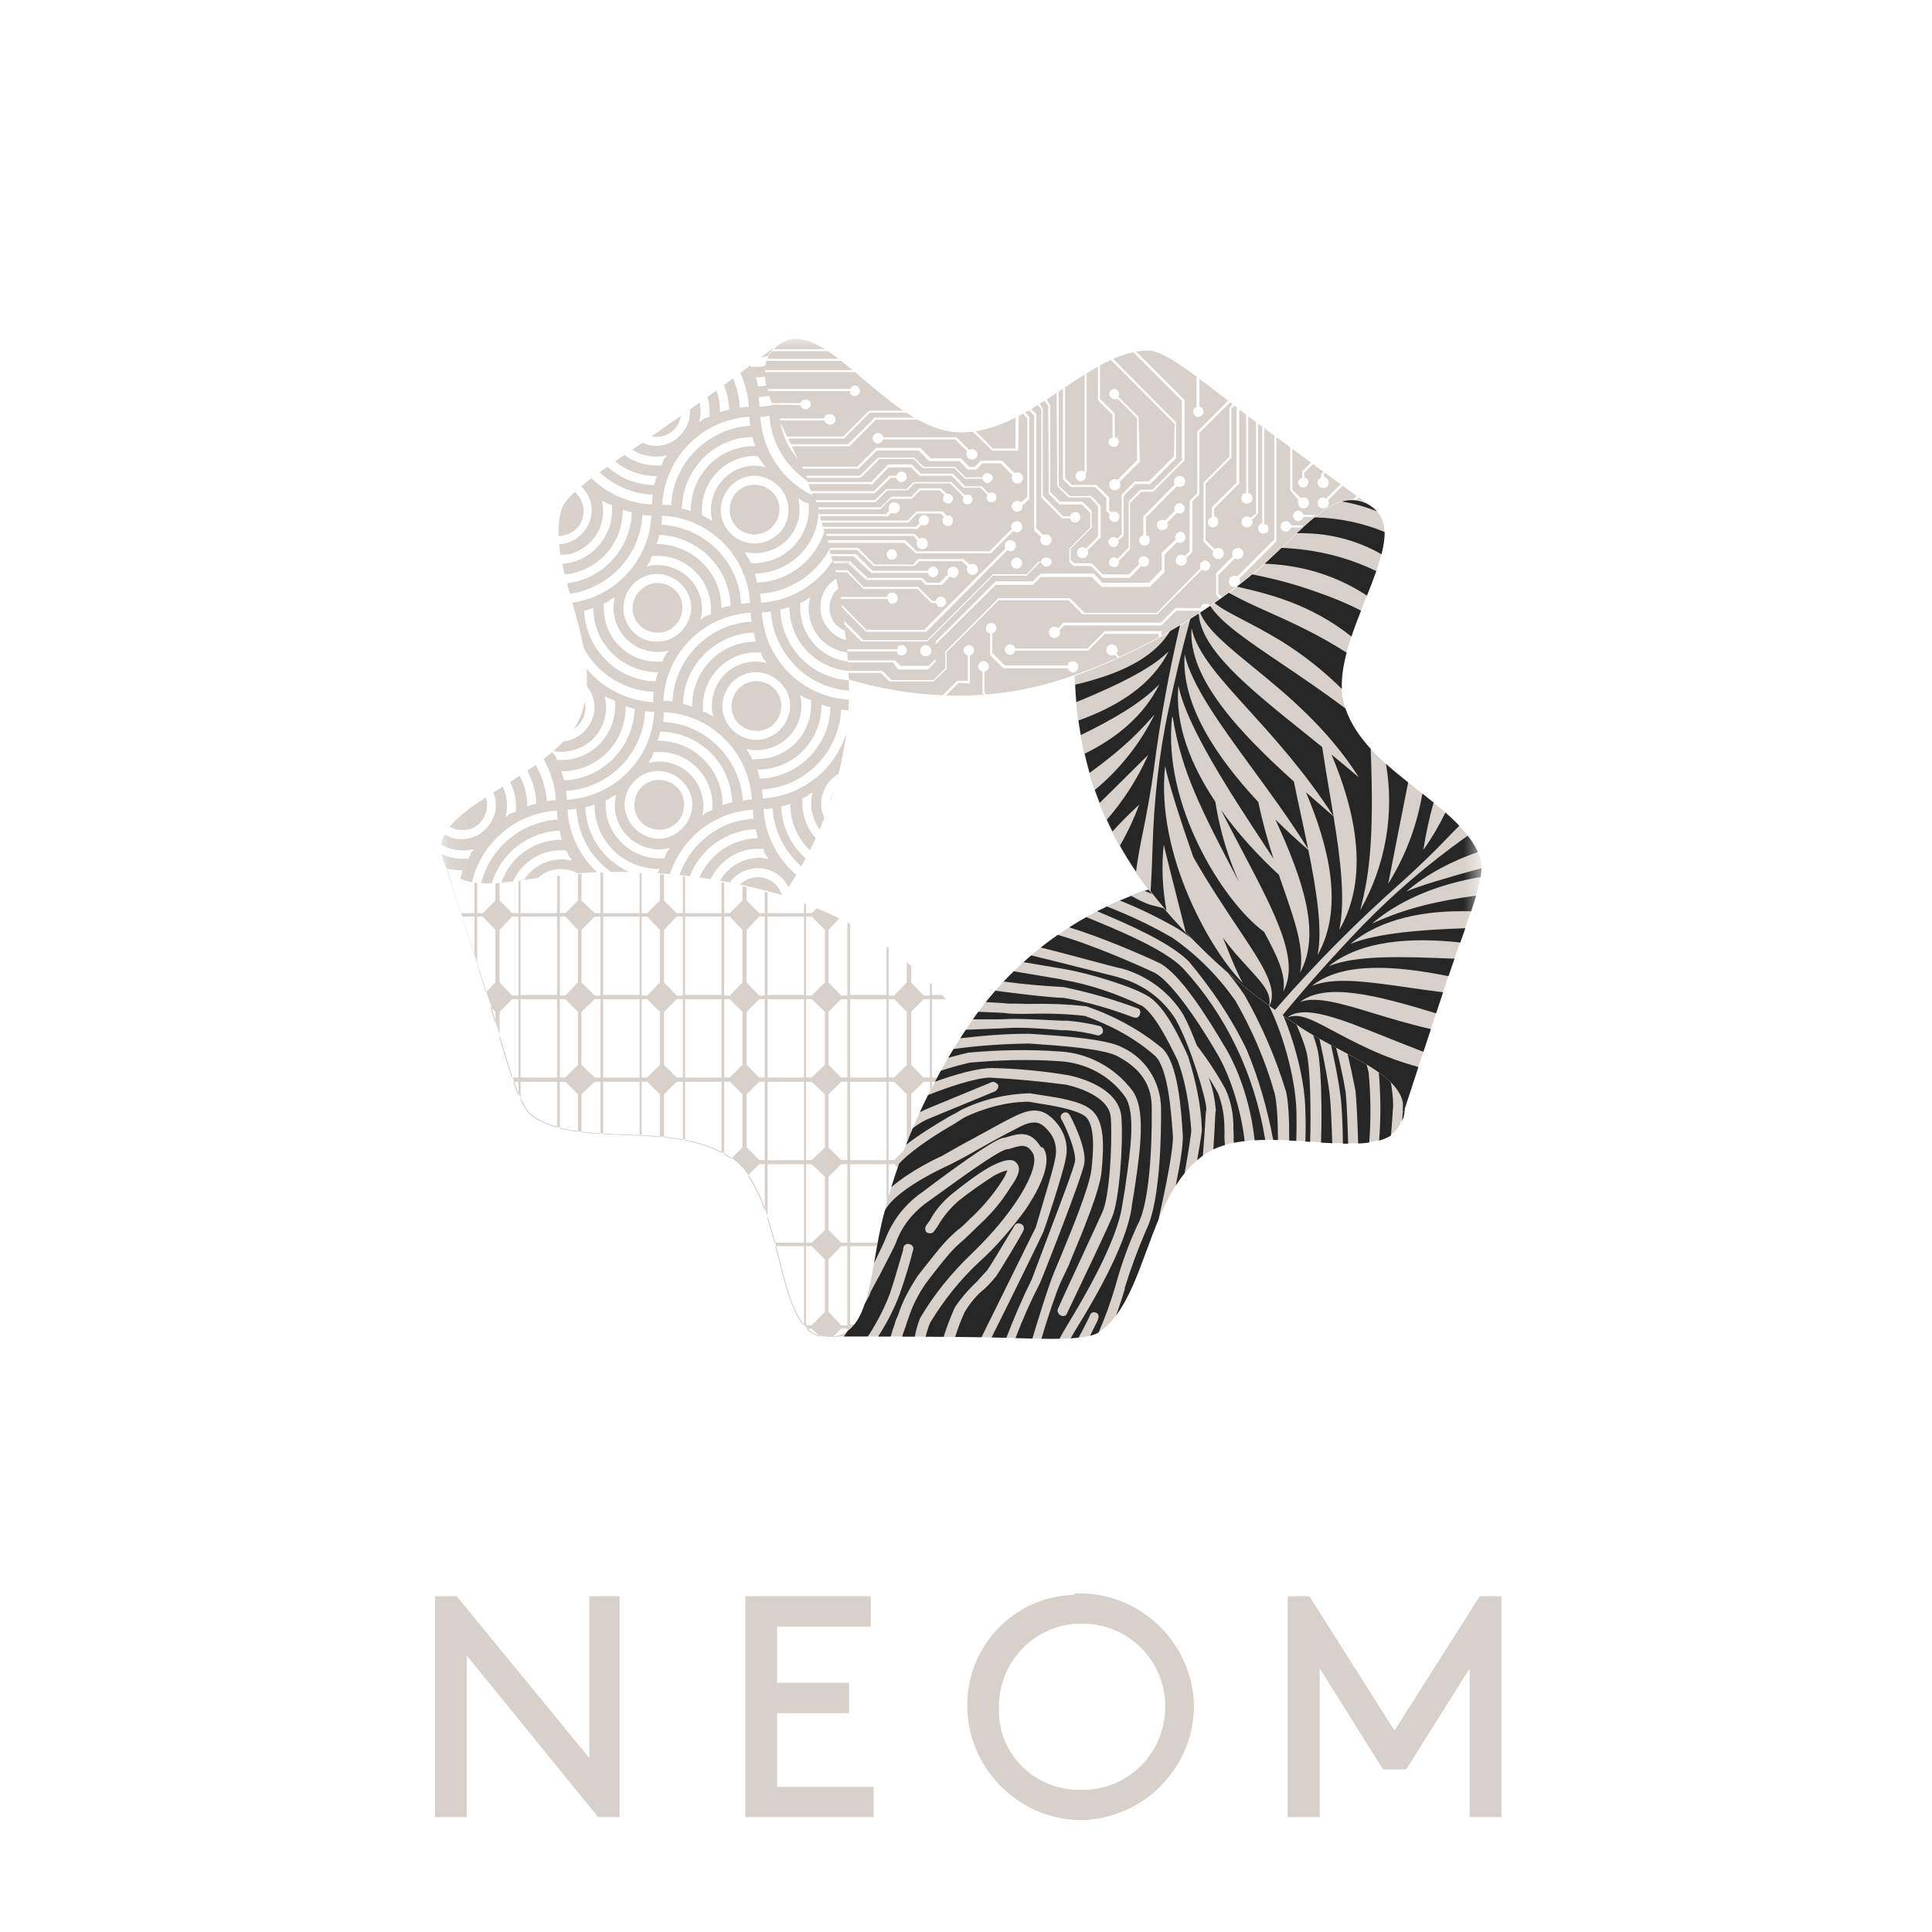
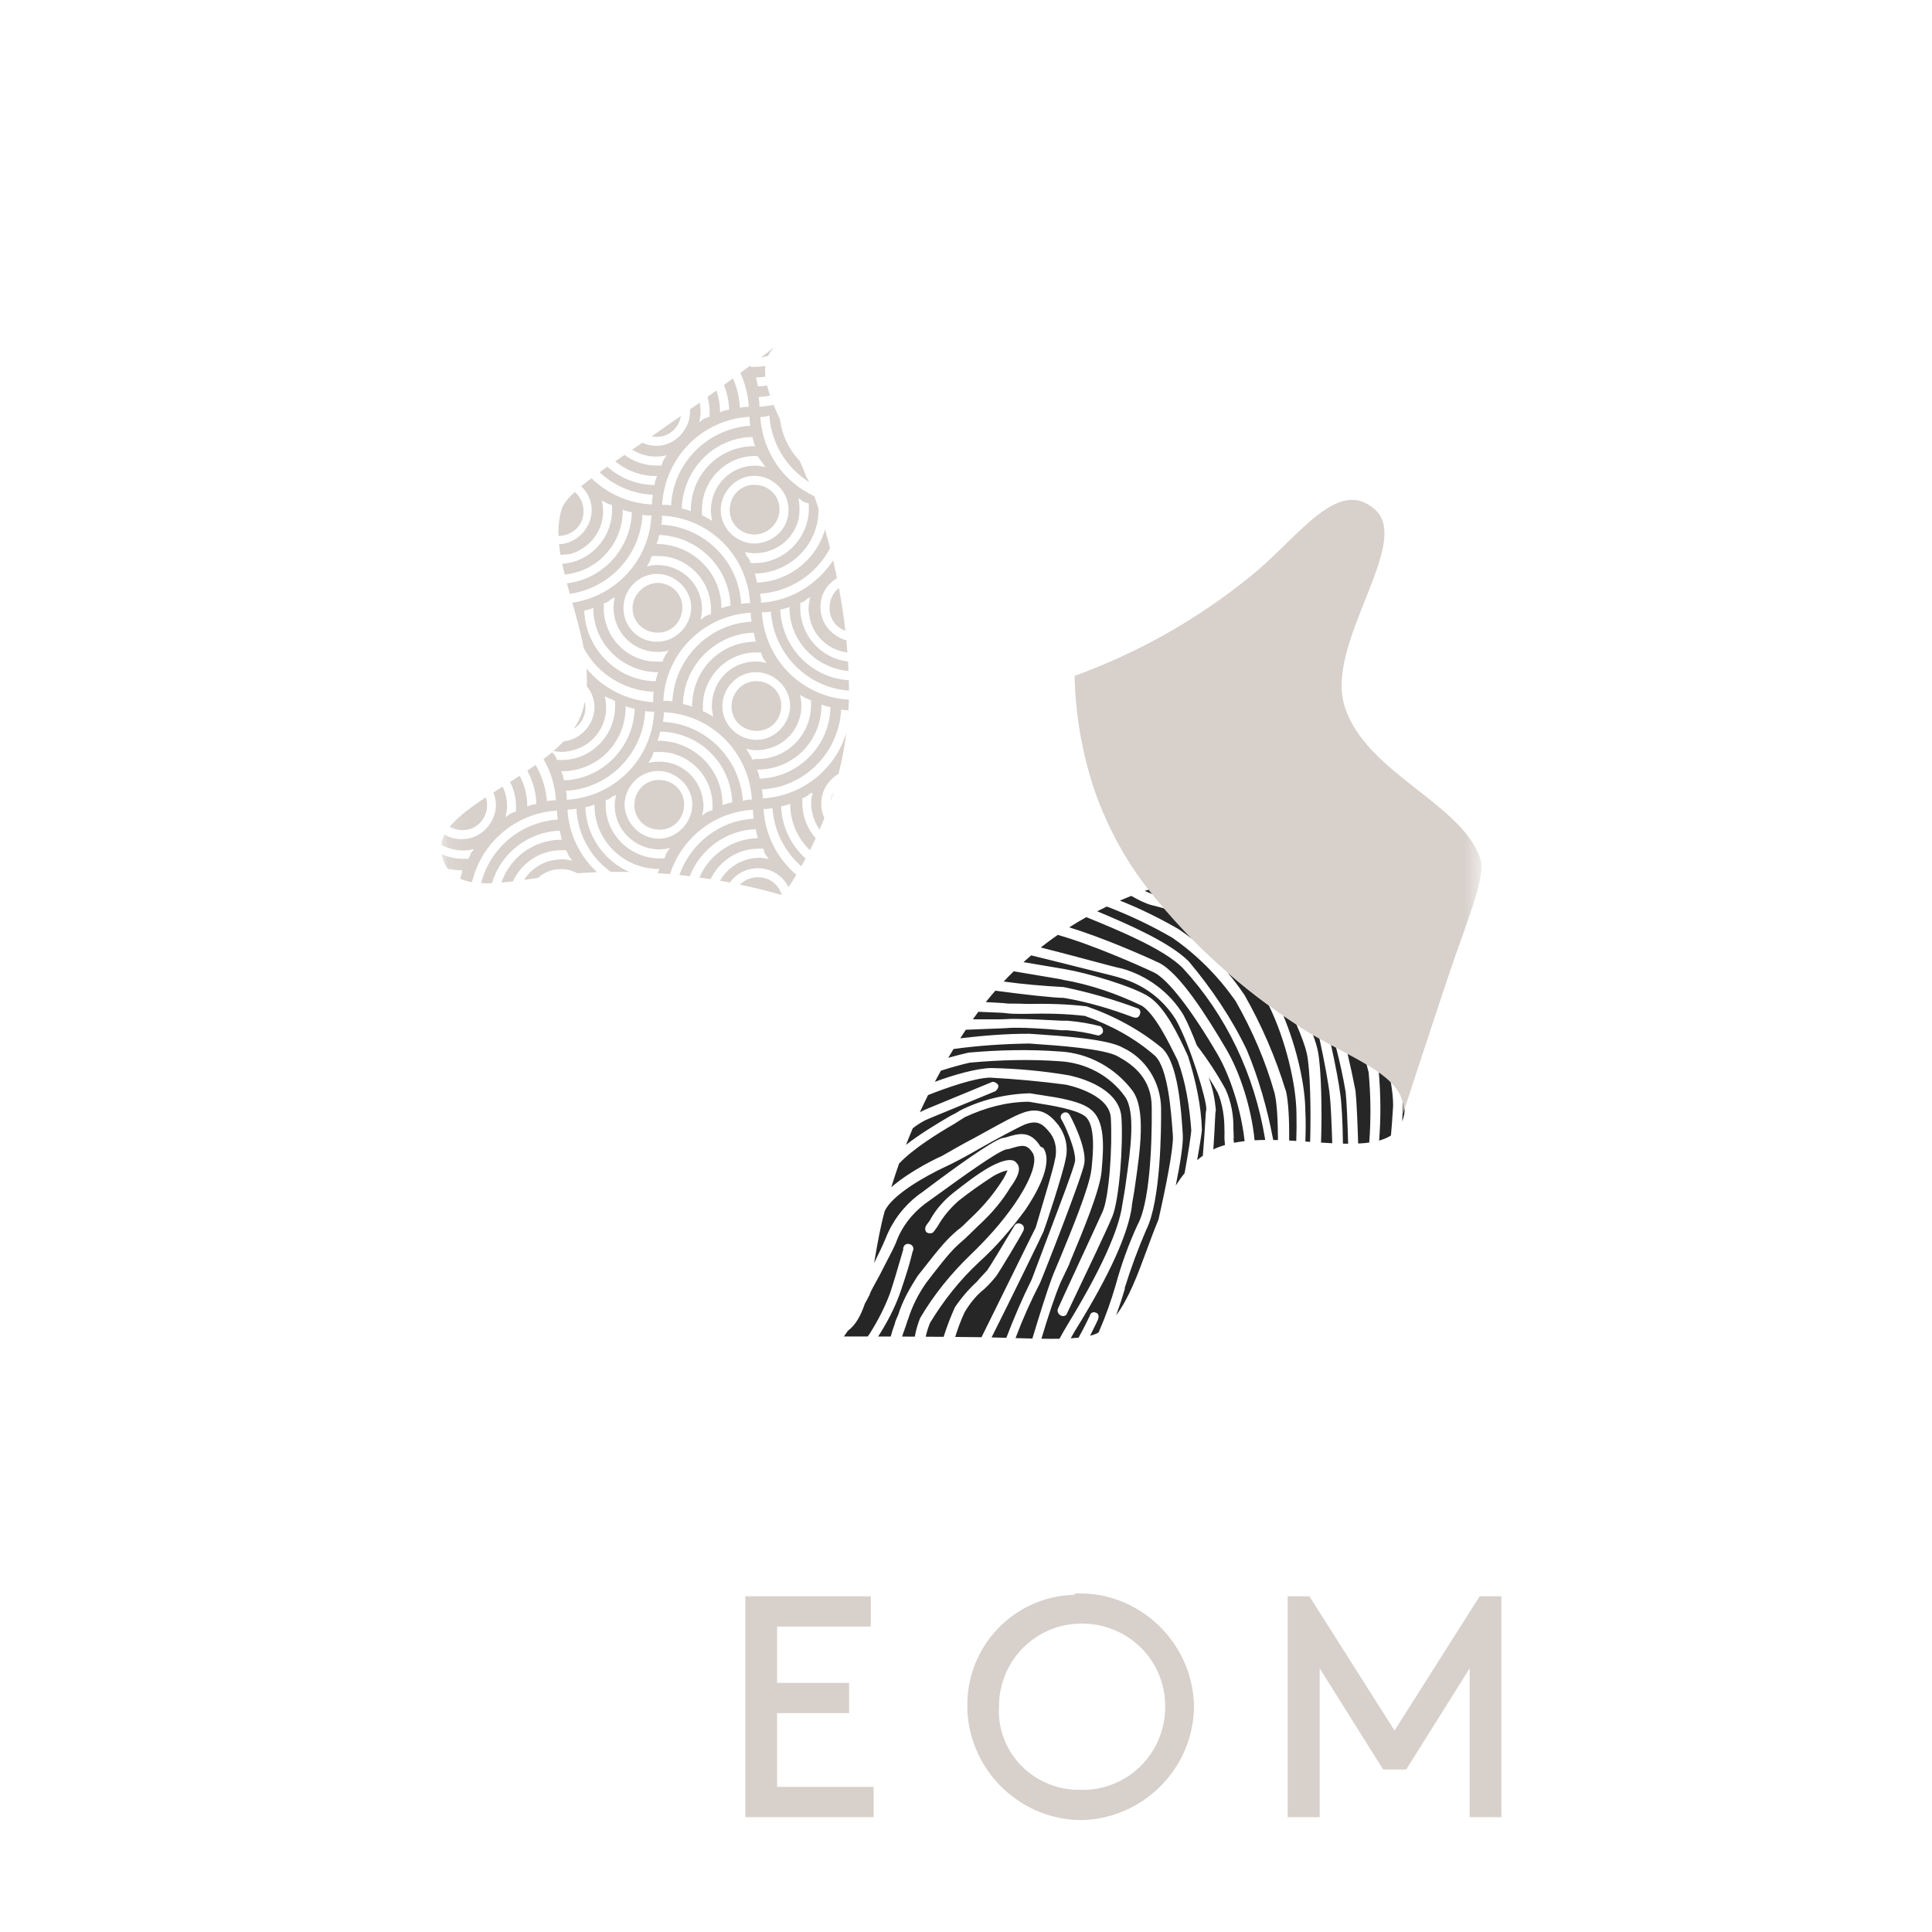
<svg xmlns="http://www.w3.org/2000/svg" width="97" height="97" viewBox="0 0 97 97" fill="none">
  <g style="mix-blend-mode:lighten">
-     <path d="M29.588 80.145V88.265L22.932 80.145H21.842V91.234H23.434V83.115L30.033 91.234H31.109V80.145H29.588Z" fill="#D7D0CB" />
    <path d="M37.421 80.145V91.234H43.862V89.714H39.014V86.012H42.629V84.492H39.014V81.666H43.719V80.145H37.421Z" fill="#D7D0CB" />
    <path d="M54.077 80.001C57.19 79.93 59.801 82.397 59.944 85.51C60.016 88.623 57.548 91.234 54.435 91.378C51.322 91.45 48.711 88.982 48.568 85.869V85.725C48.496 82.684 50.892 80.145 53.933 80.073C53.933 80.001 54.005 80.001 54.077 80.001ZM54.077 89.857C56.401 90.001 58.352 88.265 58.495 85.941C58.639 83.617 56.903 81.666 54.579 81.522C52.255 81.379 50.304 83.115 50.16 85.439V85.654C50.017 87.82 51.681 89.714 53.933 89.857C53.933 89.857 54.005 89.857 54.077 89.857Z" fill="#D7D0CB" />
    <path d="M70.603 88.838H69.441L66.257 83.76V91.234H64.65V80.145H65.74L70.015 86.887L74.29 80.145H75.381V91.234H73.788V83.76L70.603 88.838Z" fill="#D7D0CB" />
    <mask id="mask0_125_1451" style="mask-type:luminance" maskUnits="userSpaceOnUse" x="22" y="17" width="53" height="53">
      <path d="M74.38 17H22.138V69.006H74.38V17Z" fill="white" />
    </mask>
    <g mask="url(#mask0_125_1451)">
-       <path fill-rule="evenodd" clip-rule="evenodd" d="M23.821 47.983C23.606 47.299 23.393 46.633 23.196 46.019H23.203C23.341 46.447 23.488 46.9 23.639 47.367L23.639 47.367L23.639 47.367L23.639 47.367L23.639 47.367L23.639 47.367L23.639 47.367L23.639 47.368L23.821 47.93V47.983ZM24.393 49.824C24.251 49.361 24.106 48.892 23.961 48.427V48.361C24.115 48.839 24.27 49.32 24.422 49.794L24.393 49.824ZM24.872 51.416C24.787 51.126 24.7 50.831 24.61 50.536L24.685 50.611C24.748 50.822 24.811 51.031 24.872 51.239V51.416ZM25.671 54.054C25.478 53.481 25.284 52.824 25.081 52.129V51.952C25.308 52.731 25.524 53.467 25.739 54.097H25.714L25.671 54.054ZM26.034 55.016C25.942 54.804 25.851 54.568 25.761 54.312H25.815C25.887 54.516 25.96 54.707 26.034 54.883V55.016ZM27.968 56.619C27.496 56.485 27.066 56.298 26.695 56.031C26.5 55.889 26.317 55.615 26.138 55.245V55.121C26.33 55.537 26.527 55.843 26.737 55.996C27.097 56.255 27.512 56.44 27.968 56.572V56.619ZM29.018 56.83C28.702 56.787 28.397 56.731 28.107 56.657V56.611C28.397 56.688 28.702 56.745 29.018 56.79V56.83ZM30.146 56.936C29.82 56.916 29.502 56.89 29.193 56.853V56.813C29.501 56.851 29.82 56.878 30.146 56.898V56.936ZM32.114 57.024C31.845 57.011 31.576 57.001 31.309 56.99C30.963 56.976 30.621 56.963 30.285 56.944V56.907C30.634 56.927 30.991 56.941 31.351 56.955C31.604 56.965 31.859 56.975 32.114 56.988V57.024ZM33.13 57.093C32.826 57.065 32.519 57.045 32.212 57.029V56.992C32.519 57.008 32.826 57.027 33.13 57.054V57.093ZM34.285 57.246C33.975 57.189 33.659 57.146 33.339 57.113V57.074C33.659 57.106 33.975 57.148 34.285 57.203V57.246ZM36.226 57.888C35.665 57.587 35.046 57.394 34.397 57.267V57.224C35.045 57.348 35.664 57.536 36.226 57.831V57.888ZM36.705 58.182C36.592 58.103 36.477 58.03 36.358 57.962V57.903C36.49 57.977 36.618 58.058 36.742 58.145L36.705 58.182ZM38.397 60.791C38.167 60.14 37.891 59.535 37.537 59.034L37.575 58.995C37.91 59.467 38.175 60.032 38.397 60.64V60.791ZM38.874 62.39C38.77 61.991 38.659 61.593 38.536 61.206V61.043C38.68 61.481 38.807 61.935 38.925 62.39H38.874ZM40.292 66.501C39.73 65.772 39.412 64.509 39.072 63.163C39.022 62.965 38.972 62.764 38.92 62.564H38.971C39.019 62.752 39.067 62.941 39.114 63.128L39.114 63.128L39.114 63.128C39.459 64.496 39.782 65.778 40.361 66.501H40.292ZM41.175 67.111C40.906 67.05 40.676 66.911 40.475 66.71H40.552C40.717 66.866 40.9 66.981 41.107 67.047L41.175 67.111ZM42.544 66.867C42.334 67.017 42.089 67.113 41.798 67.143L41.832 67.109C42.107 67.082 42.342 66.996 42.544 66.861V66.867ZM42.655 66.779C42.619 66.808 42.582 66.835 42.544 66.861V66.71H42.231L41.832 67.109C41.683 67.124 41.521 67.121 41.347 67.1C41.264 67.089 41.184 67.071 41.107 67.047L40.756 66.71H40.552C40.486 66.647 40.422 66.577 40.361 66.501H40.366V62.564H38.971C38.956 62.506 38.941 62.448 38.925 62.39H40.366V58.452H38.536V61.043C38.492 60.907 38.445 60.773 38.397 60.64V58.452H38.119L37.575 58.995C37.347 58.673 37.086 58.394 36.783 58.173L36.742 58.145L37.277 57.61V54.938L36.644 54.312H36.358V57.903C36.315 57.879 36.271 57.855 36.226 57.831V54.312H34.397V57.224C34.359 57.217 34.322 57.21 34.285 57.203V54.312H33.972L33.339 54.938V57.074C33.27 57.067 33.2 57.06 33.13 57.054V54.938L32.497 54.312H32.212V56.992L32.114 56.988V54.312H30.285V56.907C30.238 56.904 30.192 56.901 30.146 56.898V54.312H29.86L29.193 54.938V56.813C29.134 56.806 29.076 56.798 29.018 56.79V54.938L28.385 54.312H28.107V56.611C28.06 56.599 28.014 56.586 27.968 56.572V54.312H26.138V55.121C26.103 55.045 26.068 54.966 26.034 54.883V54.312H25.815C25.79 54.242 25.764 54.17 25.739 54.097H26.034V50.166H25.714L25.081 50.799V51.952L25.061 51.885L25.061 51.885C24.999 51.672 24.936 51.457 24.872 51.239V50.799L24.685 50.611C24.643 50.475 24.602 50.337 24.559 50.2H24.552L24.422 49.794L24.872 49.324V46.687L24.239 46.019H23.961V48.361L23.821 47.93V46.019H23.203L23.147 45.845H23.821V44.318C23.867 44.324 23.913 44.33 23.961 44.334V45.845H24.239L24.872 45.212V44.351C24.941 44.347 25.01 44.343 25.081 44.339V45.212L25.714 45.845H26.034V44.241L26.138 44.227V45.845H27.968V43.979C28.014 43.974 28.061 43.968 28.107 43.963V45.845H28.385L29.018 45.212V43.882C29.053 43.88 29.088 43.878 29.123 43.876L29.193 43.862V45.212L29.86 45.845H30.146V43.809C30.192 43.807 30.238 43.807 30.285 43.806V45.845H32.114V43.829C32.147 43.83 32.179 43.832 32.212 43.833V45.845H32.497L33.13 45.212V43.89C33.2 43.895 33.27 43.901 33.339 43.906V45.212L33.972 45.845H34.285V44.001C34.322 44.005 34.359 44.009 34.397 44.014V45.845H36.226V44.289C36.27 44.297 36.315 44.305 36.358 44.313V45.845H36.644L37.277 45.212V44.499C37.346 44.514 37.416 44.529 37.486 44.545V45.212L38.119 45.845H38.397V44.765C38.443 44.777 38.49 44.789 38.536 44.801V45.845H40.366V45.357C40.401 45.369 40.436 45.382 40.471 45.395V45.845H40.756L41.01 45.602C41.394 45.758 41.773 45.927 42.145 46.11L41.597 46.687V49.324L42.231 49.985H42.544V46.312C42.59 46.337 42.636 46.362 42.683 46.386V49.957H44.513V47.532C44.547 47.557 44.582 47.582 44.617 47.607V49.985H44.895L45.528 49.324V48.308C45.601 48.367 45.673 48.427 45.744 48.487V49.324L46.37 49.985H46.69V49.34C46.725 49.374 46.76 49.408 46.795 49.442V49.957H47.301C47.367 50.026 47.431 50.096 47.496 50.166H46.795V54.103H47.04C47.003 54.173 46.966 54.242 46.929 54.312H46.795V54.571C46.76 54.639 46.725 54.708 46.69 54.776V54.312H46.37L45.744 54.938V56.843C45.67 57.021 45.599 57.199 45.528 57.379V54.938L44.895 54.312H44.617V58.243H44.895L45.384 57.754C45.275 58.043 45.171 58.334 45.071 58.627L44.895 58.452H44.617V60.063C44.581 60.186 44.547 60.309 44.513 60.433V58.452H42.683V62.39H44.06C44.049 62.448 44.039 62.506 44.028 62.564H42.683V66.501H42.914C42.857 66.577 42.795 66.647 42.73 66.71H42.683V66.755C42.674 66.763 42.664 66.771 42.655 66.779ZM29.482 43.831C29.42 43.834 29.358 43.838 29.297 43.841L29.193 43.862V43.855L29.262 43.841H29.255C29.331 43.837 29.406 43.834 29.482 43.831ZM29.018 43.88V43.882C28.717 43.9 28.412 43.928 28.107 43.963V43.959C28.412 43.925 28.717 43.897 29.018 43.88ZM27.968 43.975V43.979C27.6 44.023 27.232 44.075 26.871 44.127L26.871 44.127L26.871 44.127C26.623 44.161 26.378 44.196 26.138 44.227V44.223C26.367 44.193 26.6 44.16 26.836 44.127C27.209 44.074 27.588 44.02 27.968 43.975ZM26.034 44.236V44.241C25.705 44.283 25.386 44.318 25.081 44.339V44.336C25.386 44.314 25.705 44.279 26.034 44.236ZM24.872 44.349V44.351C24.746 44.357 24.622 44.36 24.502 44.359C24.622 44.359 24.746 44.355 24.872 44.349ZM22.413 43.514C22.573 44.053 22.836 44.879 23.147 45.845H23.14C22.878 45.033 22.646 44.321 22.474 43.795C22.424 43.641 22.379 43.502 22.34 43.382C22.363 43.428 22.387 43.472 22.413 43.514ZM29.193 53.463V50.799L29.86 50.166H30.146V54.097H29.86L29.193 53.463ZM32.114 50.166H30.285V54.104H32.114V50.166ZM28.107 50.166V54.097H28.385L29.018 53.463V50.799L28.385 50.166H28.107ZM30.285 46.019H32.114V49.957H30.285V46.019ZM28.107 46.019V49.985H28.385L29.018 49.324V46.687L28.385 46.019H28.107ZM29.193 49.324V46.687L29.86 46.019H30.146V49.985H29.86L29.193 49.324ZM33.339 46.687V49.324L33.972 49.985H34.285V46.019H33.972L33.339 46.687ZM32.212 50.166V54.097H32.497L33.13 53.463V50.799L32.497 50.166H32.212ZM32.212 46.019V49.985H32.497L33.13 49.324V46.687L32.497 46.019H32.212ZM26.138 50.166H27.968V54.103H26.138V50.166ZM27.968 46.019H26.138V49.957H27.968V46.019ZM25.081 46.687V49.324L25.714 49.985H26.034V46.019H25.714L25.081 46.687ZM33.339 53.463V50.799L33.972 50.166H34.285V54.097H33.972L33.339 53.463ZM44.617 54.097V50.166H44.895L45.528 50.799V53.463L44.895 54.097H44.617ZM44.513 54.312H42.683V58.25H44.513V54.312ZM42.683 50.166H44.513V54.103H42.683V50.166ZM45.744 50.799V53.463L46.37 54.097H46.69V50.166H46.37L45.744 50.799ZM41.597 63.232V65.868L42.231 66.536H42.544V62.564H42.231L41.597 63.232ZM37.486 54.938V57.61L38.119 58.243H38.397V54.312H38.119L37.486 54.938ZM37.486 49.324V46.687L38.119 46.019H38.397V49.985H38.119L37.486 49.324ZM37.486 50.799V53.464L38.119 54.097H38.397V50.166H38.119L37.486 50.799ZM36.358 49.985V46.019H36.644L37.277 46.687V49.324L36.644 49.985H36.358ZM34.397 46.019H36.226V49.957H34.397V46.019ZM36.358 50.166V54.097H36.644L37.277 53.463V50.799L36.644 50.166H36.358ZM38.536 50.166H40.366V54.103H38.536V50.166ZM40.471 46.019V49.985H40.756L41.417 49.324V46.687L40.756 46.019H40.471ZM34.397 50.166H36.226V54.103H34.397V50.166ZM41.597 54.938V57.61L42.231 58.243H42.544V54.312H42.231L41.597 54.938ZM41.597 53.463V50.799L42.231 50.166H42.544V54.097H42.231L41.597 53.463ZM40.471 50.166V54.097H40.756L41.417 53.463V50.799L40.756 50.166H40.471ZM41.597 61.757V59.085L42.231 58.452H42.544V62.39H42.231L41.597 61.757ZM40.366 46.019H38.536V49.957H40.366V46.019ZM40.366 54.312H38.536V58.25H40.366V54.312ZM40.471 58.243V54.312H40.756L41.417 54.938V57.61L40.756 58.243H40.471ZM40.471 58.452V62.39H40.756L41.417 61.757V59.085L40.756 58.452H40.471ZM40.471 62.564V66.536H40.756L41.417 65.868V63.232L40.756 62.564H40.471Z" fill="#D7D0CB" />
-       <path d="M44.443 60.671L44.408 60.845C43.671 63.517 43.81 66.815 41.876 67.1C43.142 67.1 46.266 67.1 49.042 67.135C51.783 67.169 54.455 67.413 55.227 66.856C57.614 65.138 57.579 60.038 60.424 58C63.096 56.031 69.239 58.702 70.297 56.42C71.389 54.103 67.73 53.185 65.169 51.467C62.289 49.637 59.756 47.32 57.683 44.614C55.819 45.282 54.065 46.193 52.486 47.39C50.976 48.551 49.675 49.922 48.625 51.501C46.725 54.312 45.32 57.401 44.443 60.671Z" fill="#D7D0CB" />
      <path fill-rule="evenodd" clip-rule="evenodd" d="M64.435 50.996C65.117 52.636 65.543 54.531 65.538 55.849L65.541 55.83C65.562 56.322 65.556 56.817 65.538 57.313L65.778 57.33C65.823 55.816 65.791 53.681 65.606 52.868C65.526 52.52 65.339 52.007 65.085 51.425C64.866 51.285 64.649 51.142 64.435 50.996ZM63.707 50.484C64.543 52.19 65.079 54.44 65.092 55.909C65.102 56.363 65.098 56.822 65.082 57.283C64.963 57.276 64.845 57.269 64.726 57.263C64.735 56.249 64.693 55.294 64.555 54.734L64.551 54.753C64.046 53.098 63.343 51.468 62.477 49.947L62.398 49.837C62.158 49.482 61.9 49.144 61.625 48.822C62.292 49.407 62.987 49.962 63.707 50.484ZM57.933 44.926C57.861 44.834 57.789 44.742 57.718 44.648C57.637 44.675 57.556 44.703 57.476 44.731C57.627 44.799 57.78 44.864 57.933 44.926ZM56.799 44.981C57.188 45.202 57.541 45.373 57.804 45.439C58.024 45.49 58.265 45.557 58.503 45.629C58.944 46.155 59.403 46.666 59.879 47.159C59.65 46.981 59.413 46.81 59.169 46.647C58.238 46.111 57.248 45.617 56.227 45.216C56.416 45.135 56.606 45.056 56.799 44.981ZM68.608 53.424C68.308 53.247 67.986 53.072 67.655 52.896C67.799 53.502 67.93 54.125 68.055 54.763C68.112 55.283 68.158 56.368 68.189 57.413C68.383 57.405 68.569 57.389 68.745 57.365C68.837 56.191 68.821 54.99 68.715 53.838C68.682 53.7 68.646 53.562 68.608 53.424ZM69.225 53.814C69.323 54.963 69.333 56.118 69.242 57.266C69.466 57.203 69.665 57.12 69.836 57.01C69.878 56.557 69.907 56.103 69.936 55.639L69.945 55.508C69.945 55.15 69.899 54.731 69.82 54.282C69.647 54.121 69.446 53.965 69.225 53.814ZM70.399 56.299C70.417 56.032 70.428 55.763 70.431 55.494C70.432 55.364 70.426 55.226 70.415 55.082C70.565 55.445 70.576 55.844 70.399 56.299ZM66.825 52.454C66.91 52.5 66.995 52.545 67.079 52.59C67.269 53.326 67.433 54.065 67.561 54.825C67.615 55.331 67.657 56.39 67.686 57.423C67.6 57.422 67.513 57.421 67.425 57.419C67.412 56.268 67.352 55.327 67.295 54.964C67.235 54.459 67.061 53.52 66.825 52.454ZM66.243 52.135C66.134 52.073 66.026 52.011 65.919 51.949C66.036 52.267 66.121 52.547 66.165 52.768C66.341 53.626 66.381 55.79 66.325 57.366C66.516 57.379 66.704 57.39 66.888 57.399C66.854 56.275 66.809 55.355 66.761 54.971C66.706 54.444 66.509 53.346 66.243 52.135ZM58.854 47.078C57.815 46.476 56.708 45.949 55.569 45.514C55.407 45.591 55.247 45.671 55.088 45.753C56.733 46.442 58.732 47.322 59.681 48.264C60.826 49.629 61.841 51.128 62.599 52.718C63.193 54.136 63.618 55.631 63.906 57.142L63.915 57.144L63.919 57.234C64 57.235 64.081 57.237 64.163 57.239C64.159 56.286 64.115 55.392 63.995 54.891C63.535 53.254 62.865 51.717 62.036 50.26L61.958 50.15C61.128 48.983 60.077 47.924 58.854 47.078ZM49.119 50.798C49.026 50.923 48.935 51.049 48.846 51.177C49.081 51.176 49.31 51.177 49.522 51.177H49.522H49.522H49.522H49.522H49.522H49.522H49.522H49.523H49.523H49.523H49.523H49.523C49.966 51.179 50.334 51.18 50.532 51.165C51.054 51.135 52.036 51.184 52.806 51.222C52.988 51.231 53.158 51.239 53.308 51.246L53.598 51.247C54.181 51.297 54.699 51.384 55.265 51.528C55.274 51.541 55.286 51.555 55.299 51.569C55.339 51.615 55.387 51.668 55.374 51.74C55.406 51.843 55.288 51.968 55.138 51.991C54.619 51.855 54.101 51.767 53.566 51.725L53.275 51.725C52.552 51.651 51.2 51.568 50.602 51.612L50.611 51.614C50.405 51.628 50.078 51.64 49.679 51.654L49.679 51.654L49.679 51.654L49.679 51.654C49.327 51.666 48.919 51.681 48.491 51.701C48.396 51.843 48.303 51.986 48.211 52.13C49.364 51.994 50.521 51.898 51.686 51.902C51.797 51.91 51.929 51.919 52.078 51.929H52.078L52.078 51.929C53.292 52.01 55.608 52.166 56.363 52.595C57.539 53.142 58.267 54.34 58.294 55.614C58.306 56.691 58.278 60.299 57.549 61.745C57.136 62.702 56.779 63.668 56.461 64.689L56.481 64.683C56.349 65.138 56.201 65.59 56.038 66.04C56.685 65.173 57.119 63.995 57.568 62.78C57.758 62.263 57.951 61.74 58.164 61.231C58.541 59.567 58.919 57.656 58.888 57.031L58.878 56.898C58.799 55.805 58.643 53.646 57.997 53.016C56.977 52.117 55.76 51.466 54.472 51.007C53.513 50.893 52.538 50.874 51.555 50.902C51.021 50.908 50.674 50.898 50.486 50.866C50.394 50.851 50.13 50.84 49.772 50.826C49.578 50.818 49.356 50.809 49.119 50.798ZM49.493 50.313C50.012 50.34 50.421 50.361 50.52 50.378C50.584 50.389 50.705 50.389 50.862 50.389C51.047 50.388 51.283 50.388 51.542 50.405C52.572 50.386 53.547 50.405 54.553 50.526C55.935 51.002 57.24 51.707 58.352 52.631C59.153 53.395 59.304 55.716 59.384 56.96C59.415 57.439 59.249 58.448 59.031 59.522C59.169 59.306 59.316 59.099 59.475 58.903C59.655 57.908 59.809 56.928 59.81 56.732C59.72 55.545 59.535 54.342 59.13 53.246L59.11 53.207L59.11 53.207C58.643 52.259 57.997 50.949 57.346 50.504C56.083 49.894 54.739 49.425 53.316 49.184L53.309 49.173L50.897 48.766C50.725 48.934 50.556 49.105 50.392 49.28C51.386 49.418 52.393 49.503 53.399 49.557C54.672 49.82 55.891 50.171 57.085 50.615C57.226 50.639 57.297 50.796 57.226 50.929C57.202 51.071 57.044 51.141 56.911 51.07L56.91 51.08C55.753 50.642 54.591 50.3 53.404 50.1C52.903 50.099 51.441 49.936 49.973 49.74C49.809 49.928 49.649 50.119 49.493 50.313ZM61.021 55.871C60.989 56.555 60.955 57.167 60.918 57.708C61.102 57.62 61.298 57.547 61.502 57.486C61.498 57.399 61.49 57.312 61.48 57.227C61.473 57.126 61.475 57.04 61.477 56.956V56.956C61.48 56.869 61.482 56.783 61.474 56.684C61.477 56.093 61.383 55.448 61.142 54.865L61.121 54.827C60.972 54.562 60.83 54.309 60.681 54.099C60.892 54.629 60.992 55.178 61.045 55.73L61.021 55.871ZM60.106 58.249C60.198 58.171 60.292 58.096 60.391 58.024C60.44 57.441 60.491 56.723 60.542 55.838L60.566 55.697C60.59 55.265 59.783 52.533 59.032 51.186C58.375 50.145 57.419 49.441 56.256 49.1C56.079 49.039 55.684 48.941 55.126 48.803L55.126 48.803L55.126 48.803L55.126 48.803L55.126 48.803C54.816 48.726 54.457 48.637 54.056 48.535C53.294 48.34 52.446 48.131 51.773 47.967C51.642 48.078 51.513 48.192 51.386 48.306L53.445 48.654C54.594 48.848 56.928 49.533 57.711 50.062C58.493 50.592 59.15 51.923 59.65 53.034C60.029 54.231 60.309 55.499 60.344 56.725C60.333 56.916 60.227 57.557 60.106 58.249ZM52.486 47.39C52.408 47.45 52.33 47.51 52.254 47.571C52.855 47.722 53.548 47.902 54.183 48.072L54.607 48.185C55.423 48.404 56.134 48.595 56.336 48.629C57.602 48.988 58.73 49.818 59.419 50.961C59.677 51.44 59.888 51.97 60.091 52.488C60.615 53.168 61.116 53.93 61.531 54.688C61.82 55.328 61.944 56.027 61.925 56.711C61.937 56.786 61.936 56.858 61.936 56.931C61.936 57.004 61.936 57.076 61.948 57.151L61.927 57.157C61.938 57.23 61.947 57.303 61.954 57.376C62.128 57.341 62.307 57.314 62.489 57.293C62.315 55.718 61.757 54.017 61.137 52.946C59.807 50.668 58.642 49.193 57.966 48.837C57.175 48.461 54.775 47.404 53.108 46.939C52.898 47.085 52.69 47.235 52.486 47.39ZM62.99 57.251C62.824 55.59 62.249 53.836 61.569 52.68C60.576 50.992 59.23 48.866 58.195 48.342C57.449 47.988 55.354 47.072 53.682 46.559C53.963 46.38 54.249 46.209 54.54 46.047C56.157 46.706 58.444 47.65 59.382 48.601C61.576 50.977 62.981 53.955 63.513 57.173C63.515 57.193 63.517 57.213 63.519 57.233C63.341 57.235 63.164 57.24 62.99 57.251ZM55.152 66.904L55.191 66.819C55.507 66.097 55.785 65.311 56.016 64.517C56.296 63.49 56.66 62.476 57.12 61.479C57.69 60.451 57.848 57.737 57.825 55.583C57.821 54.168 56.912 53.472 56.15 53.053C55.488 52.653 53.152 52.494 51.702 52.395L51.702 52.395L51.661 52.392C50.4 52.412 49.134 52.493 47.874 52.668C47.785 52.814 47.697 52.96 47.61 53.108C47.947 53.013 48.288 52.929 48.63 52.848C50.173 52.712 51.69 52.678 53.24 52.794C54.64 52.876 55.99 53.597 56.867 54.772C57.535 55.712 57.245 57.734 57 59.442L57 59.442L56.999 59.442C56.983 59.554 56.968 59.665 56.952 59.775L56.823 60.538L56.831 60.548C56.644 61.941 55.701 64.028 54.025 66.729C53.932 66.881 53.844 67.035 53.758 67.192C53.896 67.184 54.028 67.173 54.152 67.16C54.425 66.676 54.72 66.052 54.72 66.052C54.744 65.911 54.901 65.84 55.035 65.911C55.129 65.927 55.199 66.084 55.128 66.218L55.138 66.219C55.131 66.256 54.95 66.622 54.73 67.063C54.898 67.021 55.04 66.969 55.152 66.904ZM46.937 54.314C47.035 54.128 47.136 53.942 47.239 53.757C47.722 53.602 48.21 53.462 48.69 53.353C50.175 53.216 51.703 53.174 53.206 53.282C54.51 53.357 55.729 53.999 56.48 55.056C57.03 55.829 56.756 57.753 56.533 59.325L56.533 59.326L56.533 59.328L56.533 59.329C56.514 59.457 56.497 59.582 56.48 59.705L56.351 60.467C56.182 61.756 55.245 63.806 53.623 66.467C53.473 66.714 53.33 66.963 53.194 67.214C52.91 67.219 52.606 67.218 52.287 67.214C52.623 66.084 52.983 65.003 53.248 64.389L53.699 63.439L53.69 63.437L53.739 63.32C54.384 61.775 55.246 59.714 55.31 58.771C55.417 57.569 55.493 56.255 54.755 55.694C54.243 55.28 53.134 55.111 52.343 54.991L52.343 54.991C52.2 54.97 52.066 54.95 51.949 54.93L51.714 54.89C50.488 54.925 49.267 55.213 48.197 55.758C48.087 55.837 47.874 55.946 47.662 56.056C47.017 56.437 46.182 56.937 45.488 57.481C45.598 57.201 45.711 56.921 45.829 56.644C46.102 56.438 46.364 56.275 46.605 56.177C48.125 55.553 49.968 54.789 49.968 54.789C50.078 54.711 50.149 54.577 50.118 54.475C50.04 54.365 49.906 54.294 49.804 54.325C49.804 54.325 47.961 55.089 46.441 55.714C46.355 55.754 46.269 55.796 46.184 55.84C46.316 55.552 46.453 55.265 46.595 54.98C47.56 54.598 48.922 54.126 49.697 54.104C50.954 54.171 52.213 54.286 53.502 54.456C53.502 54.456 55.678 54.872 55.77 56.108C55.859 57.585 55.686 60.103 55.359 60.833C55.206 61.176 54.702 62.264 54.212 63.323C53.663 64.51 53.13 65.661 53.126 65.686C53.055 65.819 53.125 65.976 53.258 66.047C53.392 66.118 53.549 66.048 53.565 65.954C53.585 65.907 53.724 65.618 53.924 65.198C54.505 63.982 55.606 61.675 55.854 61.061C56.187 60.236 56.401 57.531 56.304 56.101C56.193 54.465 53.724 53.999 53.63 53.983C52.349 53.767 51.09 53.651 49.778 53.623C49.036 53.632 47.89 53.966 46.937 54.314ZM51.832 67.205C52.191 66.017 52.558 64.852 52.793 64.215C52.852 64.045 52.933 63.855 53.025 63.638C53.082 63.506 53.142 63.364 53.205 63.21C53.794 61.789 54.696 59.597 54.794 58.732L54.802 58.685L54.803 58.674C54.877 57.946 55.028 56.465 54.465 56.033C53.998 55.696 52.82 55.506 52.126 55.394L52.126 55.394L52.125 55.394L52.124 55.394C52.037 55.38 51.957 55.367 51.887 55.355L51.652 55.315C50.528 55.319 49.45 55.621 48.441 56.09L47.898 56.435C47.099 56.895 45.837 57.678 45.14 58.421C45.001 58.814 44.871 59.21 44.748 59.609C45.731 58.749 47.193 58.075 47.267 58.052C47.339 58.012 47.438 57.955 47.558 57.886L47.558 57.886L47.558 57.886L47.558 57.886L47.558 57.886C47.886 57.698 48.369 57.42 48.882 57.153C49.131 57.018 49.38 56.88 49.622 56.747L49.622 56.747L49.622 56.747L49.622 56.747L49.622 56.747L49.622 56.747C50.32 56.362 50.948 56.016 51.293 55.894C52.239 55.511 52.748 55.994 53.147 56.498C53.507 57.004 53.647 57.609 53.495 58.222L53.497 58.213C53.392 58.835 52.486 61.616 52.415 61.75L52.407 61.797C52.401 61.838 50.773 65.185 49.785 67.148C50.034 67.154 50.281 67.161 50.525 67.168C50.9 66.182 51.322 65.204 51.802 64.232C52.04 63.59 52.321 62.847 52.602 62.107L52.602 62.106L52.602 62.106L52.602 62.106L52.602 62.106C53.265 60.356 53.921 58.625 53.977 58.294C54.027 57.712 53.417 56.388 53.3 56.223C53.221 56.113 53.245 55.972 53.355 55.894C53.465 55.815 53.607 55.839 53.685 55.949C53.763 56.059 54.576 57.611 54.44 58.421C54.327 59.089 52.438 63.904 52.2 64.454L52.202 64.445C51.745 65.331 51.339 66.242 50.987 67.182C51.276 67.191 51.558 67.199 51.832 67.205ZM49.279 67.138C49.75 66.191 50.422 64.826 50.981 63.69C51.51 62.617 51.937 61.749 52 61.631C52.054 61.443 52.132 61.181 52.221 60.886C52.505 59.933 52.895 58.626 52.955 58.267C53.082 57.804 53.022 57.3 52.748 56.914C52.348 56.411 52.09 56.222 51.46 56.455C51.042 56.636 50.018 57.19 49.151 57.682C48.441 58.095 47.794 58.431 47.48 58.572C46.48 59.036 44.77 59.998 44.414 60.818L44.408 60.845C44.206 61.58 44.069 62.362 43.937 63.116L43.937 63.116C43.92 63.216 43.903 63.315 43.885 63.414C44.119 62.941 44.337 62.492 44.471 62.161C44.811 61.298 45.371 60.56 46.106 59.996L46.326 59.84C47.958 58.605 49.732 57.335 50.307 57.142L50.456 57.118L50.55 57.09C51.141 56.911 51.728 56.733 52.24 57.565L52.383 57.638C52.933 58.457 51.919 60.097 51.469 60.757C50.765 61.713 50.039 62.569 49.171 63.352C48.183 64.27 47.369 65.304 46.698 66.412C46.603 66.642 46.529 66.875 46.477 67.112C46.773 67.113 47.074 67.115 47.376 67.118C47.536 66.612 47.724 66.121 47.943 65.634C48.266 65.156 48.639 64.725 49.04 64.356C49.14 64.236 49.237 64.132 49.333 64.028C49.414 63.942 49.495 63.856 49.577 63.76C49.703 63.587 50.455 62.348 50.929 61.547C51 61.414 51.149 61.39 51.282 61.461C51.416 61.532 51.439 61.681 51.368 61.815C51.287 62.005 50.195 63.825 50.006 64.084C49.824 64.305 49.643 64.516 49.415 64.72C49.012 65.039 48.703 65.433 48.436 65.872C48.245 66.282 48.09 66.697 47.958 67.123C48.322 67.126 48.685 67.13 49.042 67.135C49.121 67.136 49.2 67.137 49.279 67.138ZM43.419 65.461C43.22 66.052 42.956 66.53 42.567 66.818C42.502 66.912 42.437 67.006 42.371 67.1C42.708 67.1 43.113 67.1 43.565 67.101L43.658 66.973C44.07 66.316 44.426 65.64 44.696 64.901L44.799 64.58C44.913 64.231 45.009 63.898 45.111 63.545C45.186 63.285 45.264 63.014 45.355 62.717C45.329 62.681 45.345 62.651 45.361 62.621C45.369 62.606 45.377 62.592 45.379 62.576C45.45 62.443 45.599 62.419 45.733 62.49C45.866 62.561 45.889 62.711 45.818 62.844C45.669 63.474 45.502 63.978 45.327 64.509L45.262 64.706L45.167 64.981C44.903 65.698 44.538 66.407 44.09 67.102L44.72 67.104C44.776 66.886 44.846 66.672 44.927 66.461C44.946 66.349 44.994 66.243 45.053 66.113C45.068 66.079 45.084 66.044 45.1 66.006C45.316 65.306 45.672 64.688 46.067 64.067C47.379 62.381 47.561 62.218 48.074 61.762C48.248 61.646 48.423 61.472 48.714 61.183L48.714 61.183L48.887 61.018C49.408 60.515 49.906 59.921 50.301 59.3C50.428 59.119 50.507 58.938 50.586 58.758C50.325 58.811 50.113 58.92 49.901 59.029L49.901 59.029C49.293 59.421 48.678 59.85 48.118 60.297C47.707 60.664 47.345 61.087 47.068 61.583L46.879 61.841C46.816 61.928 46.667 61.951 46.533 61.88C46.447 61.817 46.424 61.668 46.495 61.534L46.684 61.276C46.969 60.733 47.397 60.263 47.846 59.903L47.903 59.858C48.456 59.424 49.052 58.957 49.684 58.596C50.707 58.042 50.958 58.278 51.036 58.388C51.326 58.679 51.048 59.175 50.734 59.606C50.33 60.274 49.833 60.868 49.257 61.41L49.084 61.574C48.782 61.872 48.609 62.037 48.436 62.201L48.368 62.26C47.897 62.669 47.693 62.846 46.492 64.42C46.095 64.992 45.803 65.573 45.596 66.225C45.559 66.313 45.532 66.401 45.507 66.483C45.478 66.578 45.451 66.665 45.413 66.737L45.422 66.738C45.372 66.854 45.33 66.978 45.294 67.106C45.502 67.106 45.714 67.107 45.929 67.109C45.986 66.795 46.074 66.486 46.194 66.181C46.875 65.018 47.744 63.944 48.739 62.988C49.56 62.197 50.287 61.39 50.926 60.471C51.566 59.553 52.152 58.373 51.847 57.886C51.554 57.418 51.303 57.493 50.733 57.664L50.661 57.686L50.512 57.709C50.048 57.832 48.27 59.118 47.203 59.891C46.986 60.047 46.799 60.183 46.658 60.283L46.438 60.44C45.769 60.957 45.262 61.607 44.984 62.393C44.873 62.654 44.696 62.994 44.506 63.358C44.394 63.574 44.277 63.798 44.167 64.018C44.107 64.131 44.043 64.247 43.981 64.36L43.98 64.36L43.98 64.36C43.822 64.647 43.678 64.906 43.661 65.008C43.584 65.161 43.503 65.311 43.419 65.461Z" fill="#262626" />
      <path fill-rule="evenodd" clip-rule="evenodd" d="M37.382 27.714C37.416 27.749 37.451 27.784 37.451 27.819C37.451 27.836 37.46 27.853 37.468 27.871C37.477 27.888 37.486 27.906 37.486 27.923L37.555 27.993C37.573 28.027 37.59 28.053 37.608 28.079C37.625 28.106 37.642 28.132 37.66 28.166V28.201L37.695 28.271H37.938C39.413 28.236 40.61 27.005 40.61 25.53V25.286L40.54 25.251H40.505L40.331 25.182L40.227 25.112L40.192 25.077L40.088 25.008C40.157 25.363 40.157 25.752 40.088 26.1C39.768 27.29 38.578 27.993 37.382 27.714ZM33.051 33.753C33.054 33.753 33.058 33.753 33.061 33.753L33.054 33.746C33.053 33.749 33.052 33.751 33.051 33.753ZM33.051 33.753C31.26 33.748 29.791 32.31 29.791 30.553V30.518C29.67 30.578 29.523 30.613 29.391 30.643C29.371 30.648 29.351 30.653 29.332 30.657C29.401 32.591 30.981 34.171 32.915 34.206C32.949 34.034 32.983 33.897 33.051 33.753ZM37.729 31.214C35.587 31.318 33.861 33.078 33.757 35.221C33.652 35.187 33.548 35.187 33.478 35.187H33.304C33.409 32.8 35.308 30.901 37.695 30.762V30.901C37.695 30.953 37.703 31.005 37.712 31.057C37.721 31.11 37.729 31.162 37.729 31.214ZM33.402 32.904L33.297 33.113C33.297 33.16 33.286 33.194 33.263 33.218H33.019C31.544 33.252 30.313 32.021 30.313 30.546V30.302L30.382 30.268H30.417L30.591 30.163L30.661 30.094L30.73 30.059L30.869 29.989C30.867 30.001 30.865 30.014 30.862 30.026C30.83 30.193 30.8 30.349 30.8 30.518C30.8 30.699 30.835 30.873 30.869 31.047L30.869 31.047C31.155 32.236 32.379 32.974 33.576 32.661L33.506 32.765L33.471 32.8L33.402 32.904ZM37.905 28.799C37.904 28.797 37.904 28.795 37.903 28.793L37.896 28.8C37.899 28.8 37.902 28.799 37.905 28.799ZM41.097 25.541C41.125 27.328 39.692 28.76 37.905 28.799C37.924 28.875 37.943 28.961 37.961 29.046C37.977 29.116 37.992 29.187 38.008 29.252C39.625 29.194 40.994 28.08 41.42 26.586C41.51 26.896 41.595 27.208 41.675 27.52C41.007 28.804 39.693 29.704 38.168 29.808C38.168 29.861 38.176 29.913 38.185 29.965C38.194 30.017 38.203 30.069 38.203 30.122V30.261C39.713 30.171 41.036 29.342 41.827 28.137C41.897 28.433 41.962 28.73 42.023 29.029C41.511 29.326 41.171 29.883 41.194 30.518C41.194 31.286 41.767 31.955 42.493 32.147C42.513 32.35 42.53 32.554 42.545 32.758C41.657 32.649 40.884 32.002 40.665 31.089C40.631 30.915 40.596 30.741 40.596 30.56C40.596 30.391 40.626 30.234 40.658 30.067C40.661 30.055 40.663 30.043 40.665 30.031L40.7 29.962L40.596 30.031L40.526 30.066L40.457 30.135L40.283 30.24H40.248L40.178 30.275V30.518C40.178 31.901 41.23 33.069 42.576 33.21C42.586 33.37 42.594 33.53 42.601 33.691C40.947 33.539 39.636 32.164 39.636 30.504V30.469C39.515 30.53 39.368 30.564 39.235 30.595C39.215 30.599 39.196 30.604 39.176 30.608C39.244 32.495 40.748 34.044 42.617 34.151C42.622 34.325 42.625 34.5 42.625 34.673C40.522 34.528 38.847 32.82 38.703 30.706L38.425 30.741H38.251C38.389 33.108 40.259 34.996 42.619 35.128C42.614 35.305 42.606 35.483 42.596 35.66H42.544L42.231 35.625C42.126 37.768 40.401 39.528 38.258 39.632C38.258 39.684 38.267 39.737 38.276 39.789C38.284 39.841 38.293 39.893 38.293 39.945V40.084C40.287 39.968 41.941 38.623 42.492 36.791C42.404 37.485 42.274 38.174 42.1 38.855C41.586 39.15 41.229 39.713 41.229 40.356C41.229 40.612 41.286 40.856 41.387 41.074C41.312 41.267 41.233 41.459 41.151 41.65C40.991 41.428 40.872 41.172 40.804 40.892C40.7 40.544 40.7 40.154 40.804 39.799L40.7 39.834L40.631 39.869L40.561 39.938L40.387 40.043H40.352L40.283 40.078V40.321C40.283 40.992 40.538 41.613 40.954 42.09C40.862 42.29 40.765 42.489 40.666 42.686C40.056 42.103 39.677 41.285 39.677 40.384V40.349C39.556 40.409 39.409 40.444 39.277 40.474C39.257 40.479 39.237 40.483 39.218 40.488C39.255 41.522 39.724 42.454 40.448 43.104C40.377 43.234 40.306 43.364 40.232 43.493C39.409 42.772 38.866 41.742 38.787 40.578L38.509 40.613H38.335C38.412 41.941 39.034 43.118 39.982 43.919C39.855 44.13 39.723 44.338 39.588 44.543C39.313 43.974 38.728 43.591 38.07 43.591H38.056C37.472 43.591 36.955 43.872 36.644 44.309C36.48 44.278 36.316 44.247 36.151 44.218C36.529 43.547 37.246 43.093 38.077 43.069L38.07 43.062C38.238 43.062 38.405 43.094 38.579 43.128L38.599 43.132C38.582 43.114 38.573 43.097 38.564 43.08C38.556 43.062 38.547 43.045 38.529 43.027L38.495 42.993L38.425 42.888C38.416 42.87 38.407 42.853 38.398 42.839C38.374 42.797 38.355 42.765 38.355 42.714V42.679C38.355 42.662 38.347 42.653 38.338 42.645C38.329 42.636 38.321 42.627 38.321 42.61H38.077C37.022 42.61 36.11 43.24 35.675 44.139C35.49 44.109 35.304 44.081 35.117 44.055C35.609 42.92 36.739 42.111 38.048 42.081C38.048 42.084 38.049 42.086 38.049 42.088L38.056 42.081C38.053 42.081 38.051 42.081 38.048 42.081C38.029 42.006 38.01 41.92 37.991 41.835C37.976 41.764 37.961 41.694 37.945 41.629C36.439 41.683 35.148 42.653 34.634 43.992C34.46 43.971 34.285 43.951 34.11 43.932C34.675 42.341 36.132 41.192 37.841 41.107C37.841 41.055 37.832 41.003 37.823 40.951C37.815 40.898 37.806 40.846 37.806 40.794V40.655C35.834 40.77 34.219 42.087 33.638 43.887C33.436 43.869 33.233 43.853 33.03 43.839C33.051 43.764 33.077 43.688 33.11 43.619H33.075L33.082 43.626C31.287 43.626 29.847 42.185 29.847 40.425V40.391C29.726 40.451 29.579 40.485 29.446 40.516C29.426 40.521 29.407 40.525 29.387 40.53C29.44 41.977 30.337 43.226 31.597 43.778C31.288 43.772 30.978 43.771 30.669 43.774C29.669 43.059 29.006 41.91 28.942 40.606L28.664 40.641H28.49C28.563 41.892 29.12 43 29.977 43.791C29.727 43.8 29.477 43.812 29.227 43.828C29.146 43.831 29.065 43.836 28.983 43.842C28.739 43.709 28.459 43.633 28.163 43.633H28.149C27.708 43.633 27.312 43.801 27.015 44.076C26.965 44.083 26.915 44.09 26.865 44.098C26.678 44.125 26.493 44.153 26.31 44.178C26.705 43.559 27.397 43.146 28.205 43.146L28.198 43.139C28.365 43.139 28.533 43.171 28.706 43.204L28.727 43.208L28.657 43.104L28.622 43.069L28.553 42.965L28.483 42.791L28.448 42.756C28.448 42.739 28.44 42.73 28.431 42.721C28.422 42.713 28.413 42.704 28.413 42.687H28.17C27.1 42.687 26.177 43.334 25.75 44.253C25.555 44.277 25.363 44.297 25.176 44.313C25.6 43.056 26.791 42.161 28.203 42.158C28.204 42.16 28.204 42.162 28.205 42.165L28.212 42.158C28.209 42.158 28.206 42.158 28.203 42.158C28.184 42.082 28.166 41.997 28.147 41.911C28.131 41.841 28.116 41.77 28.1 41.706C26.494 41.763 25.131 42.863 24.697 44.343C24.51 44.35 24.33 44.349 24.157 44.34C24.606 42.578 26.148 41.269 28.003 41.149C28.003 41.097 27.994 41.044 27.986 40.992C27.977 40.94 27.968 40.888 27.968 40.836V40.697C25.878 40.819 24.162 42.317 23.698 44.291C23.483 44.254 23.284 44.197 23.106 44.117C23.114 44.086 23.124 44.054 23.134 44.022C23.166 43.914 23.201 43.798 23.202 43.695C23.205 43.695 23.207 43.695 23.209 43.695L23.202 43.688C23.202 43.691 23.202 43.693 23.202 43.695C22.954 43.695 22.713 43.667 22.481 43.616C22.34 43.422 22.236 43.181 22.173 42.885C22.511 43.035 22.883 43.118 23.272 43.118H23.515L23.55 43.048C23.56 43.03 23.569 43.014 23.578 42.998C23.601 42.958 23.62 42.925 23.62 42.874L23.689 42.77L23.724 42.735L23.794 42.631C23.62 42.666 23.446 42.7 23.265 42.7C22.861 42.7 22.48 42.595 22.151 42.409C22.174 42.236 22.231 42.066 22.318 41.901C22.58 42.057 22.888 42.142 23.216 42.13C24.128 42.13 24.9 41.323 24.9 40.411C24.9 40.193 24.854 39.983 24.771 39.789C24.923 39.693 25.078 39.595 25.233 39.497C25.376 39.787 25.457 40.114 25.457 40.46C25.457 40.605 25.433 40.75 25.404 40.919C25.399 40.953 25.393 40.988 25.387 41.024L25.491 40.954L25.526 40.919L25.631 40.85L25.805 40.78H25.839L25.909 40.745V40.502C25.909 40.057 25.8 39.634 25.607 39.261C25.768 39.158 25.93 39.055 26.091 38.951C26.334 39.401 26.472 39.915 26.472 40.46V40.495C26.593 40.434 26.741 40.4 26.873 40.37C26.893 40.365 26.912 40.36 26.932 40.356C26.91 39.753 26.747 39.19 26.475 38.696C26.616 38.601 26.756 38.505 26.893 38.407C27.205 38.946 27.405 39.56 27.46 40.217C27.512 40.217 27.565 40.208 27.617 40.199C27.669 40.191 27.721 40.182 27.773 40.182H27.913C27.869 39.431 27.647 38.728 27.29 38.114C27.438 38.001 27.581 37.885 27.72 37.767L27.725 37.775C27.725 37.775 27.725 37.809 27.759 37.809L27.829 37.879L27.933 38.053V38.088C27.933 38.123 27.968 38.157 27.968 38.157H28.212C29.687 38.157 30.883 36.926 30.883 35.451V35.207L30.814 35.172L30.779 35.138L30.605 35.068L30.501 35.033L30.466 34.999L30.361 34.964C30.675 36.16 29.937 37.385 28.747 37.67C28.444 37.761 28.108 37.773 27.792 37.705C27.973 37.547 28.144 37.385 28.301 37.219C29.151 37.142 29.847 36.371 29.847 35.507C29.847 35.112 29.702 34.743 29.461 34.452C29.476 34.161 29.469 33.866 29.446 33.569C30.26 34.541 31.461 35.177 32.797 35.256V35.047C32.797 34.943 32.797 34.839 32.831 34.734C31.34 34.675 29.995 33.826 29.305 32.537C29.163 31.777 28.948 31.012 28.735 30.259C30.921 29.936 32.608 28.122 32.706 25.878H32.567C32.463 25.878 32.358 25.878 32.254 25.843C32.155 27.875 30.598 29.526 28.61 29.815C28.56 29.638 28.511 29.461 28.464 29.286C30.262 29.079 31.659 27.562 31.725 25.724C31.702 25.719 31.678 25.713 31.653 25.707C31.529 25.677 31.388 25.643 31.266 25.585V25.62C31.266 27.317 29.978 28.698 28.35 28.843C28.306 28.663 28.264 28.484 28.227 28.307C29.624 28.218 30.73 27.025 30.73 25.606V25.363L30.661 25.328H30.626L30.452 25.258L30.348 25.189H30.313L30.209 25.119C30.522 26.316 29.784 27.506 28.594 27.826C28.529 27.826 28.449 27.833 28.364 27.841C28.291 27.848 28.215 27.855 28.142 27.859C28.111 27.678 28.087 27.5 28.069 27.324C28.961 27.298 29.708 26.503 29.708 25.606C29.708 25.147 29.503 24.723 29.182 24.415C29.34 24.285 29.512 24.15 29.696 24.011C30.492 24.786 31.561 25.276 32.741 25.328V25.154C32.741 25.102 32.75 25.05 32.758 24.997C32.767 24.945 32.776 24.893 32.776 24.841C31.744 24.791 30.811 24.373 30.105 23.71C30.23 23.62 30.36 23.528 30.493 23.435C31.123 23.995 31.946 24.338 32.845 24.354L32.852 24.361C32.887 24.187 32.922 24.048 32.991 23.902H32.957C32.167 23.902 31.447 23.623 30.887 23.161C31.039 23.056 31.195 22.95 31.353 22.842C31.805 23.175 32.364 23.373 32.964 23.373H33.207C33.207 23.338 33.242 23.303 33.242 23.303V23.268L33.312 23.095L33.381 22.99L33.416 22.956L33.485 22.851C32.867 23.013 32.241 22.894 31.741 22.577C31.909 22.463 32.08 22.347 32.251 22.229C32.471 22.329 32.713 22.385 32.964 22.385C33.875 22.385 34.647 21.578 34.647 20.666C34.647 20.63 34.646 20.593 34.643 20.557C34.806 20.441 34.968 20.326 35.128 20.211C35.16 20.358 35.176 20.51 35.176 20.666C35.176 20.834 35.144 21.002 35.11 21.175L35.106 21.195L35.211 21.126L35.246 21.091L35.35 21.021L35.524 20.952H35.559L35.628 20.917V20.673C35.628 20.416 35.591 20.166 35.521 19.928C35.672 19.82 35.821 19.712 35.968 19.605C36.086 19.938 36.15 20.295 36.15 20.666V20.701C36.271 20.641 36.418 20.607 36.55 20.576C36.571 20.571 36.59 20.567 36.609 20.562C36.594 20.129 36.502 19.713 36.348 19.328C36.502 19.216 36.653 19.105 36.8 18.997C36.999 19.45 37.12 19.945 37.145 20.465L37.458 20.43H37.597C37.562 19.823 37.412 19.247 37.17 18.724C37.342 18.597 37.507 18.474 37.663 18.357L37.695 18.419H37.938C38.105 18.419 38.267 18.404 38.425 18.374C38.406 18.544 38.408 18.723 38.43 18.91C38.274 18.935 38.115 18.948 37.954 18.948C37.953 18.946 37.953 18.943 37.952 18.941L37.945 18.948C37.948 18.948 37.951 18.948 37.954 18.948C37.972 19.024 37.991 19.109 38.01 19.194C38.025 19.265 38.041 19.335 38.056 19.4C38.211 19.395 38.362 19.38 38.511 19.355C38.551 19.519 38.602 19.687 38.661 19.859C38.475 19.897 38.285 19.923 38.091 19.936C38.091 19.988 38.1 20.04 38.108 20.093C38.117 20.145 38.126 20.197 38.126 20.249V20.423C38.369 20.409 38.607 20.376 38.839 20.327C38.935 20.564 39.044 20.807 39.16 21.055C39.26 21.863 39.624 22.594 40.161 23.155C40.284 23.431 40.401 23.708 40.505 23.985L40.609 24.159C40.615 24.174 40.621 24.189 40.626 24.203C39.498 23.497 38.723 22.27 38.627 20.861L38.349 20.931H38.175C38.278 22.706 39.355 24.212 40.883 24.909C40.956 25.119 41.028 25.33 41.097 25.541ZM38.566 17.869C38.642 17.706 38.749 17.556 38.891 17.417C38.71 17.561 38.48 17.739 38.212 17.943C38.334 17.928 38.452 17.903 38.566 17.869ZM32.716 21.909C32.831 21.829 32.946 21.749 33.061 21.668C33.431 21.412 33.809 21.148 34.185 20.882C34.089 21.481 33.6 21.933 32.971 21.933C32.883 21.933 32.798 21.925 32.716 21.909ZM28.041 26.907C28.024 26.423 28.072 25.961 28.212 25.53C28.298 25.284 28.526 25.005 28.859 24.698C29.13 24.93 29.297 25.281 29.297 25.676C29.297 26.375 28.739 26.902 28.041 26.907ZM28.81 36.591C28.99 36.324 29.133 36.044 29.227 35.75C29.284 35.579 29.329 35.405 29.364 35.23C29.384 35.319 29.395 35.411 29.395 35.507C29.395 35.968 29.166 36.37 28.81 36.591ZM22.578 41.512C22.987 41.004 23.646 40.522 24.396 40.031C24.434 40.15 24.455 40.278 24.455 40.411C24.455 41.114 23.926 41.678 23.223 41.678C22.987 41.678 22.766 41.618 22.578 41.512ZM37.15 44.412C37.855 44.561 38.555 44.736 39.248 44.937C39.105 44.427 38.644 44.043 38.063 44.043C37.703 44.043 37.38 44.182 37.15 44.412ZM41.696 40.223C41.746 40.074 41.794 39.923 41.84 39.772C41.764 39.91 41.714 40.063 41.696 40.223ZM42.119 29.519C42.253 30.233 42.362 30.951 42.443 31.672C41.975 31.497 41.646 31.062 41.646 30.525C41.646 30.113 41.828 29.75 42.119 29.519ZM36.185 25.606C36.185 26.518 36.957 27.29 37.903 27.29C38.849 27.255 39.622 26.518 39.587 25.571C39.587 24.66 38.78 23.888 37.868 23.888C36.957 23.888 36.185 24.695 36.185 25.606ZM37.868 24.34C38.571 24.34 39.135 24.869 39.135 25.571C39.135 26.239 38.606 26.803 37.903 26.838C37.201 26.838 36.637 26.309 36.637 25.606C36.637 24.904 37.166 24.34 37.868 24.34ZM33.2 26.344C33.235 26.239 33.235 26.135 33.235 26.031V25.891C35.621 25.996 37.521 27.895 37.66 30.282H37.521C37.468 30.282 37.416 30.29 37.364 30.299C37.312 30.308 37.26 30.316 37.208 30.316C37.103 28.174 35.343 26.448 33.2 26.344ZM32.984 28.814C32.073 28.814 31.301 29.586 31.301 30.532C31.301 31.478 32.073 32.251 33.019 32.216C33.931 32.216 34.703 31.409 34.703 30.497C34.703 29.586 33.896 28.814 32.984 28.814ZM33.026 31.763C32.324 31.763 31.76 31.235 31.76 30.532C31.76 29.864 32.324 29.3 32.991 29.266C33.694 29.266 34.258 29.794 34.258 30.497C34.258 31.2 33.729 31.763 33.026 31.763ZM32.96 27.311C32.956 27.311 32.953 27.311 32.95 27.311L32.957 27.318C32.958 27.315 32.959 27.313 32.96 27.311ZM36.22 30.511C36.22 28.754 34.75 27.316 32.96 27.311C33.027 27.167 33.062 27.03 33.096 26.858C35.03 26.928 36.609 28.473 36.679 30.407C36.66 30.411 36.64 30.416 36.62 30.421C36.488 30.451 36.34 30.485 36.22 30.546V30.511ZM32.644 28.16C32.644 28.09 32.678 28.02 32.713 27.951L32.748 27.916H32.991C34.466 27.881 35.698 29.113 35.698 30.588V30.831L35.628 30.866H35.593L35.419 30.936L35.315 31.005L35.28 31.04L35.176 31.11L35.18 31.089C35.213 30.916 35.246 30.748 35.246 30.581C35.246 29.349 34.23 28.368 32.998 28.368C32.818 28.368 32.644 28.403 32.47 28.438L32.539 28.334L32.574 28.264L32.644 28.16ZM33.242 25.349C33.381 22.962 35.246 21.063 37.632 20.924V21.063C37.632 21.115 37.641 21.167 37.649 21.22C37.658 21.272 37.667 21.324 37.667 21.376C35.524 21.522 33.798 23.241 33.694 25.384C33.624 25.349 33.52 25.349 33.416 25.349H33.242ZM35.239 25.599C35.239 24.124 36.435 22.893 37.91 22.893C37.98 22.893 38.049 22.893 38.084 22.962L38.119 23.032C38.154 23.032 38.154 23.067 38.154 23.067L38.258 23.206L38.328 23.31L38.362 23.345L38.432 23.449L38.412 23.446C38.238 23.412 38.071 23.38 37.903 23.38C36.672 23.38 35.691 24.396 35.691 25.627C35.691 25.808 35.726 25.982 35.76 26.156L35.656 26.086L35.587 26.052L35.517 26.017L35.343 25.912H35.308L35.239 25.843V25.599ZM34.295 25.547C34.27 25.541 34.246 25.535 34.223 25.53L34.23 25.523C34.299 23.554 35.844 21.974 37.778 21.94C37.783 21.959 37.787 21.979 37.792 21.998C37.823 22.131 37.857 22.278 37.917 22.399H37.882C36.087 22.399 34.682 23.839 34.682 25.634V25.669C34.56 25.611 34.419 25.577 34.295 25.547ZM37.952 33.746C37.041 33.746 36.268 34.519 36.268 35.465C36.268 36.411 37.075 37.148 37.987 37.148C38.898 37.148 39.67 36.341 39.67 35.43C39.67 34.519 38.863 33.746 37.952 33.746ZM37.994 36.696C37.291 36.696 36.727 36.167 36.727 35.465C36.727 34.762 37.291 34.199 37.959 34.199C38.662 34.199 39.225 34.727 39.225 35.43C39.225 36.133 38.696 36.696 37.994 36.696ZM37.75 40.147H37.611C37.507 40.147 37.368 40.182 37.298 40.217C37.152 38.074 35.433 36.348 33.291 36.244C33.291 36.187 33.301 36.118 33.311 36.057C33.318 36.008 33.325 35.962 33.325 35.931V35.757C35.712 35.861 37.611 37.761 37.75 40.147ZM33.465 42.819L33.395 42.993V43.027L33.36 43.097H33.117C31.642 43.097 30.41 41.9 30.41 40.425V40.182L30.48 40.147H30.515L30.689 40.043L30.758 39.973H30.828L30.932 39.904L30.928 39.924C30.895 40.097 30.863 40.265 30.863 40.432C30.863 41.664 31.878 42.645 33.11 42.645C33.291 42.645 33.465 42.61 33.638 42.575C33.621 42.593 33.612 42.61 33.604 42.627C33.595 42.645 33.586 42.662 33.569 42.679L33.534 42.714C33.517 42.732 33.508 42.749 33.499 42.767C33.491 42.784 33.482 42.801 33.465 42.819ZM35.357 40.878L35.253 40.947C35.255 40.937 35.257 40.926 35.259 40.915C35.291 40.746 35.322 40.586 35.322 40.488C35.322 40.307 35.287 40.133 35.253 39.959C34.967 38.735 33.743 37.997 32.546 38.31C32.581 38.276 32.616 38.241 32.616 38.206C32.616 38.189 32.624 38.18 32.633 38.171C32.642 38.163 32.651 38.154 32.651 38.136L32.72 38.032L32.79 37.858V37.823C32.79 37.806 32.798 37.797 32.807 37.788C32.816 37.78 32.824 37.771 32.824 37.754H33.068C34.543 37.719 35.774 38.95 35.774 40.425V40.669L35.705 40.704H35.67L35.496 40.773L35.392 40.843L35.357 40.878ZM36.704 40.293C36.571 40.324 36.424 40.358 36.303 40.418L36.275 40.391C36.275 38.63 34.835 37.19 33.04 37.19H33.005C33.063 37.069 33.097 36.928 33.127 36.804C33.133 36.779 33.139 36.754 33.145 36.731C35.113 36.766 36.693 38.31 36.762 40.279C36.743 40.284 36.724 40.288 36.704 40.293ZM33.04 38.707C32.129 38.707 31.356 39.479 31.356 40.425C31.391 41.337 32.163 42.109 33.075 42.109C33.986 42.109 34.759 41.302 34.759 40.391C34.759 39.479 33.952 38.707 33.04 38.707ZM33.117 41.657C32.414 41.657 31.85 41.128 31.85 40.425C31.85 39.723 32.379 39.159 33.082 39.159C33.785 39.159 34.348 39.688 34.348 40.391C34.348 41.093 33.819 41.657 33.117 41.657ZM38.461 33.276C38.287 33.243 38.12 33.211 37.952 33.211C36.721 33.211 35.74 34.192 35.74 35.458C35.74 35.639 35.774 35.813 35.809 35.987L35.705 35.917L35.635 35.882L35.566 35.847L35.392 35.743H35.357L35.287 35.708V35.465C35.287 33.99 36.484 32.758 37.959 32.758H38.203L38.237 32.828V32.863L38.307 33.037L38.376 33.141C38.411 33.141 38.411 33.176 38.411 33.176L38.481 33.28L38.461 33.276ZM37.943 32.216C37.944 32.218 37.944 32.22 37.945 32.223L37.952 32.216C37.949 32.216 37.946 32.216 37.943 32.216ZM37.887 31.969C37.906 32.055 37.925 32.14 37.943 32.216C36.153 32.22 34.752 33.659 34.752 35.451V35.486C34.63 35.428 34.489 35.394 34.365 35.364C34.34 35.358 34.316 35.352 34.292 35.346C34.327 33.412 35.907 31.833 37.841 31.763C37.856 31.828 37.872 31.899 37.887 31.969ZM40.721 35.402C40.721 36.877 39.524 38.108 38.049 38.108H38.049C37.945 38.108 37.876 38.108 37.771 38.143C37.771 38.143 37.736 38.108 37.736 38.074V38.039C37.719 38.004 37.702 37.978 37.684 37.952C37.667 37.926 37.649 37.9 37.632 37.865L37.562 37.761C37.562 37.743 37.554 37.735 37.545 37.726C37.536 37.717 37.528 37.709 37.528 37.691L37.458 37.587C37.813 37.691 38.203 37.691 38.55 37.587C39.74 37.301 40.477 36.077 40.164 34.88L40.269 34.95L40.338 34.985L40.443 35.054C40.494 35.054 40.526 35.073 40.567 35.096C40.582 35.105 40.598 35.114 40.617 35.124H40.651L40.721 35.159V35.402ZM41.629 35.489C41.654 35.495 41.679 35.501 41.702 35.507L41.695 35.514C41.66 37.448 40.081 39.027 38.147 39.096C38.142 39.077 38.138 39.058 38.133 39.038C38.102 38.905 38.068 38.758 38.008 38.637H38.042C39.837 38.637 41.243 37.197 41.243 35.402V35.367C41.364 35.425 41.505 35.459 41.629 35.489ZM32.845 35.729C32.741 38.115 30.842 40.015 28.455 40.154V39.98C28.455 39.949 28.448 39.91 28.441 39.868C28.431 39.817 28.42 39.759 28.42 39.702C30.563 39.597 32.289 37.837 32.393 35.694C32.497 35.729 32.602 35.729 32.706 35.729H32.706H32.845ZM31.799 35.572C31.824 35.578 31.848 35.584 31.871 35.59L31.864 35.597C31.795 37.531 30.25 39.11 28.316 39.18C28.311 39.161 28.307 39.141 28.302 39.121C28.272 38.989 28.237 38.842 28.177 38.721H28.212C30.007 38.721 31.412 37.281 31.412 35.486V35.451C31.534 35.509 31.675 35.543 31.799 35.572Z" fill="#D7D0CB" />
      <path d="M65.134 51.467L65.273 51.571C67.59 53.081 70.756 53.992 70.436 55.926C70.825 54.73 71.806 51.745 72.683 49.108C73.56 46.471 74.617 44.05 74.332 43.139C73.421 40.328 68.571 38.818 67.514 35.479C66.498 32.32 70.888 27.29 69.058 25.606C67.159 23.853 65.155 27.046 62.769 28.946C60.132 31.089 57.147 32.772 53.954 33.934C53.989 35.903 54.343 37.872 54.97 39.73C55.603 41.525 56.514 43.208 57.676 44.683C59.749 47.32 62.282 49.602 65.127 51.467" fill="#D7D0CB" />
-       <path fill-rule="evenodd" clip-rule="evenodd" d="M59.245 31.388C59.08 31.487 58.913 31.585 58.745 31.681C57.907 33.077 56.168 33.856 53.982 34.377C53.995 34.669 54.015 34.96 54.041 35.251C55.954 34.465 57.784 33.607 58.671 32.703C57.836 34.391 56.117 35.466 54.148 36.175C54.183 36.419 54.222 36.663 54.265 36.905C55.861 36.129 57.288 35.309 58.212 34.352C57.431 35.932 56.067 37.051 54.458 37.841C54.533 38.165 54.616 38.486 54.706 38.804C56.47 37.524 57.256 36.684 57.968 35.868C57.238 37.348 56.21 38.633 54.971 39.658L54.983 39.695C55.056 39.902 55.133 40.108 55.213 40.311C55.893 39.636 56.696 38.84 57.648 37.9C57.069 39.196 56.339 40.272 55.571 41.154C55.661 41.353 55.756 41.551 55.854 41.747C56.272 41.281 56.703 40.857 57.196 40.398C56.93 41.115 56.606 41.802 56.229 42.456C56.479 42.903 56.748 43.338 57.037 43.759C57.123 43.116 57.235 42.475 57.37 41.838C57.586 40.78 57.794 39.653 57.933 38.603C58.249 36.169 58.686 33.763 59.245 31.388ZM57.769 44.751C57.814 44.037 57.846 43.324 57.864 42.61C57.933 40.258 58.177 37.9 58.671 35.618C58.987 34.091 59.352 32.574 59.763 31.07C59.904 30.983 60.043 30.894 60.182 30.804C60.307 32.63 62.681 34.535 65.558 36.842L65.558 36.842L65.558 36.843C65.829 37.06 66.104 37.281 66.383 37.506C66.491 38.246 66.62 39.004 66.748 39.76C66.817 40.169 66.886 40.577 66.952 40.982C66.233 39.868 65.485 38.883 64.755 37.998L64.744 37.977L64.746 37.987C64.029 37.12 63.33 36.349 62.693 35.646C61.226 34.028 60.088 32.774 59.825 31.541C59.63 34.044 62.249 36.797 64.963 39.239C65.068 39.771 65.194 40.352 65.325 40.958C65.442 41.501 65.564 42.064 65.679 42.629C64.809 41.232 63.819 39.877 62.887 38.602L62.887 38.602L62.887 38.602L62.887 38.602L62.887 38.602L62.887 38.602L62.887 38.602L62.887 38.602L62.887 38.602L62.887 38.602L62.887 38.602L62.887 38.602L62.887 38.602L62.887 38.602L62.887 38.602C61.261 36.376 59.811 34.392 59.478 32.842C59.281 35.373 61.115 38.063 63.175 40.266C63.393 41.316 63.664 42.258 63.94 43.114C63.797 42.896 63.649 42.671 63.498 42.441L63.498 42.44L63.498 42.44L63.498 42.44C61.781 39.829 59.577 36.476 59.165 34.421C58.979 36.389 59.792 38.419 61.018 40.251C61.26 41.827 61.709 43.148 62.204 44.279C60.292 40.629 59.332 38.778 58.88 36.008H58.845C58.362 40.362 61.362 45.236 63.468 46.789C64.112 47.988 64.579 48.923 64.431 49.776C65.272 48.228 64.067 45.94 62.347 42.674C62.012 42.038 61.658 41.364 61.295 40.652C62.158 41.864 63.187 42.978 64.206 43.916C64.287 44.153 64.367 44.384 64.445 44.608C65.035 46.31 65.495 47.637 65.273 48.83C66.343 46.892 65.428 44.182 64.032 41.144C64.598 41.702 65.162 42.217 65.689 42.676C66.096 44.68 66.413 46.7 66.15 47.953C67.492 45.58 66.718 42.507 65.57 39.779C65.96 40.124 66.348 40.461 66.726 40.789L66.726 40.789L66.953 40.986C67.301 43.123 67.556 45.166 67.242 46.687C68.763 44.067 68.069 40.756 66.85 37.885C67.304 38.255 67.764 38.635 68.223 39.027C66.646 36.538 64.555 34.83 62.895 33.474C61.608 32.423 60.581 31.584 60.254 30.757C60.424 30.646 60.593 30.533 60.761 30.418C61.308 31.269 62.63 32.162 64.361 33.331C65.319 33.979 66.403 34.711 67.549 35.567C67.807 36.325 68.261 36.989 68.817 37.596C69.022 42.525 68.671 44.198 68.293 45.699C69.573 43.443 70.015 40.846 69.586 38.351C69.942 38.673 70.32 38.98 70.7 39.282L70.6 39.786C70.374 40.922 70.08 42.406 69.698 44.37C70.677 42.803 71.18 41.23 71.413 39.843C71.605 39.994 71.794 40.145 71.98 40.295C71.745 41.099 71.601 41.831 71.458 42.68C71.883 42.079 72.255 41.448 72.572 40.794C72.82 41.012 73.054 41.233 73.267 41.46C73.069 41.654 72.874 41.852 72.683 42.053C71.98 42.791 71.208 43.528 70.436 44.231C68.144 46.251 66.003 48.413 64.014 50.705C63.92 50.639 63.827 50.571 63.734 50.504C64.178 49.615 63.389 48.434 62.114 46.525C61.471 45.562 60.703 44.413 59.908 43.023C59.245 41.117 58.671 39.313 58.497 38.463C58.01 42.958 60.855 47.842 62.4 49.352C62.208 49.05 61.84 48.196 61.402 47.081C61.593 47.341 61.794 47.595 62.003 47.842C62.243 48.116 62.461 48.354 62.654 48.566C63.445 49.432 63.833 49.857 63.725 50.497C62.216 49.399 60.81 48.16 59.532 46.801C58.972 44.614 58.427 42.442 58.427 42.401C58.308 43.522 58.366 44.638 58.568 45.727C58.295 45.407 58.029 45.082 57.769 44.751ZM64.395 50.971C64.641 51.14 64.89 51.305 65.141 51.467L65.28 51.571C65.9 51.975 66.58 52.336 67.238 52.685L67.238 52.685C69.041 53.642 70.677 54.51 70.442 55.926C70.609 55.413 70.885 54.572 71.215 53.571C70.385 53.344 69.573 53.05 68.787 52.691C68.01 52.333 67.4 52.007 66.898 51.739L66.898 51.739L66.898 51.739C65.832 51.169 65.26 50.864 64.64 51.077C65.497 50.432 67.19 51.109 69.671 52.102L69.671 52.102L69.672 52.102C70.23 52.326 70.828 52.565 71.465 52.809C71.587 52.44 71.713 52.057 71.842 51.667C70.8 51.431 69.845 51.141 68.989 50.882C67.358 50.387 66.088 50.002 65.273 50.305C66.582 49.319 69.048 49.943 72.103 50.876C72.22 50.525 72.337 50.17 72.454 49.819C71.824 49.741 71.229 49.656 70.667 49.575C68.6 49.279 66.996 49.049 65.872 49.498C67.37 48.296 69.987 48.46 72.723 49.01C72.823 48.715 72.925 48.422 73.027 48.133C70.428 48.029 68.1 47.939 66.713 48.51C68.334 47.21 70.846 47.049 73.317 47.32C73.404 47.076 73.489 46.837 73.571 46.604C71.333 46.677 69.097 46.859 67.806 47.39C69.36 46.096 71.592 45.688 73.863 45.755C73.955 45.478 74.038 45.215 74.11 44.966C72.067 45.253 70.605 45.594 68.891 46.367C70.387 45.086 72.389 44.358 74.334 44.035C74.362 43.874 74.379 43.725 74.384 43.591C72.748 44.033 71.289 44.469 70.617 44.753C71.661 43.865 72.912 43.225 74.198 42.778C74.067 42.493 73.895 42.22 73.693 41.957C73.649 41.989 73.604 42.021 73.56 42.053C71.73 43.354 70.011 44.829 68.467 46.409C67.049 47.878 65.689 49.397 64.395 50.971ZM65.1 26.772C65.404 26.483 65.703 26.211 65.996 25.974C67.3 26.011 68.447 26.268 69.516 26.709C69.525 27.046 69.465 27.422 69.361 27.827C68.079 27.1 66.655 26.735 65.1 26.772ZM69.065 25.606C69.09 25.629 69.113 25.652 69.136 25.676C68.541 25.436 67.948 25.273 67.366 25.179C67.546 25.128 67.725 25.104 67.903 25.112C68.328 25.112 68.752 25.293 69.065 25.606ZM62.369 31.1C61.75 30.777 61.288 30.536 60.974 30.272C61.214 30.105 61.452 29.934 61.688 29.76C62.318 30.114 62.99 30.416 63.716 30.742C64.86 31.255 66.139 31.829 67.609 32.767C67.444 33.397 67.346 34.012 67.369 34.588C66.451 33.678 65.433 32.873 64.32 32.181C63.548 31.715 62.9 31.377 62.369 31.1ZM67.853 31.959C67.998 31.524 68.164 31.088 68.333 30.657C67.591 30.275 66.753 29.934 65.698 29.579C64.586 29.204 63.622 28.989 62.863 28.835C62.834 28.858 62.805 28.881 62.776 28.904L62.782 28.911C62.557 29.094 62.329 29.274 62.099 29.45L62.271 29.491C63.656 29.816 65.784 30.316 67.853 31.959ZM69.1 28.672C68.962 29.067 68.8 29.481 68.632 29.904C66.76 28.671 64.872 28.351 63.488 28.303C63.777 28.044 64.06 27.774 64.337 27.506C66.114 27.581 67.66 27.982 69.1 28.672Z" fill="#262626" />
-       <path fill-rule="evenodd" clip-rule="evenodd" d="M64.57 27.277C64.031 27.796 63.472 28.336 62.887 28.807L62.748 28.911V28.918C62.569 29.064 62.388 29.208 62.206 29.35C62.236 29.306 62.254 29.253 62.254 29.189C62.254 29.154 62.254 29.085 62.219 29.05L64.084 27.186V21.95C64.317 22.122 64.549 22.294 64.779 22.463V24.618L65.204 25.112C65.169 25.147 65.169 25.182 65.169 25.251C65.169 25.391 65.273 25.53 65.447 25.53C65.587 25.53 65.726 25.425 65.726 25.251C65.726 25.112 65.621 24.973 65.447 24.973C65.407 24.973 65.378 24.985 65.354 24.995C65.337 25.002 65.323 25.008 65.308 25.008L64.884 24.584V22.54C65.203 22.775 65.518 23.006 65.822 23.228L65.378 23.672V23.707V23.985C65.274 24.02 65.169 24.124 65.169 24.229C65.169 24.368 65.308 24.472 65.448 24.472C65.587 24.472 65.656 24.368 65.691 24.229C65.691 24.09 65.621 23.985 65.482 23.985V23.742L65.922 23.302C66.1 23.431 66.273 23.558 66.442 23.681L66.366 23.776C66.366 23.776 66.366 23.811 66.331 23.811V23.985C66.227 24.02 66.157 24.124 66.157 24.229C66.157 24.368 66.261 24.507 66.435 24.507C66.609 24.507 66.714 24.403 66.714 24.229C66.714 24.09 66.609 23.985 66.47 23.95V23.811L66.534 23.748C66.806 23.947 67.065 24.135 67.307 24.311L66.575 25.043C66.54 25.008 66.505 24.973 66.435 24.973C66.296 24.973 66.157 25.078 66.157 25.251C66.157 25.425 66.261 25.53 66.435 25.53C66.609 25.53 66.714 25.425 66.714 25.251C66.714 25.217 66.714 25.147 66.679 25.112L67.407 24.384C67.67 24.575 67.91 24.749 68.121 24.902L67.946 25.077C66.89 25.041 65.782 26.109 64.57 27.277ZM68.106 25.091C68.276 25.115 68.445 25.169 68.613 25.258L68.222 24.975L68.106 25.091ZM63.98 21.873V27.081L62.115 28.946C62.08 28.911 62.011 28.911 61.976 28.911C61.837 28.911 61.697 29.015 61.697 29.189C61.697 29.363 61.802 29.468 61.976 29.468C62.01 29.468 62.045 29.461 62.078 29.449C61.839 29.632 61.598 29.812 61.355 29.988L61.162 29.795V28.848H61.197V28.841L62.004 28.034C62.038 28.069 62.108 28.069 62.143 28.069C62.282 28.069 62.421 27.965 62.421 27.791C62.421 27.652 62.317 27.513 62.143 27.513C62.004 27.513 61.864 27.617 61.864 27.791V27.791C61.864 27.86 61.864 27.895 61.899 27.93L61.057 28.772V29.864L61.254 30.061C61.085 30.182 60.915 30.301 60.743 30.419C60.718 30.338 60.636 30.291 60.536 30.316H60.529C60.389 30.316 60.285 30.386 60.285 30.525H59.019L58.282 31.263H53.397L53.119 31.541C53.084 31.506 53.015 31.471 52.945 31.471C52.806 31.471 52.667 31.576 52.667 31.75C52.667 31.924 52.771 32.028 52.945 32.028C53.084 32.028 53.224 31.924 53.224 31.75V31.75C53.224 31.715 53.224 31.68 53.189 31.645L53.432 31.402H58.316L59.054 30.664H60.25C60.25 30.692 60.261 30.714 60.277 30.733C59.638 31.154 58.984 31.55 58.316 31.92V31.687H55.436V31.722L54.594 32.564H50.976C50.942 32.424 50.803 32.32 50.663 32.355C50.524 32.39 50.42 32.529 50.455 32.668C50.489 32.772 50.594 32.877 50.698 32.877C50.837 32.877 50.942 32.807 50.942 32.668H54.629L55.471 31.826H58.177V31.996C57.532 32.349 56.875 32.677 56.207 32.98L56.034 32.807C56.104 32.737 56.139 32.703 56.104 32.633C56.104 32.494 55.999 32.355 55.825 32.355C55.686 32.355 55.547 32.459 55.547 32.633C55.547 32.772 55.652 32.911 55.825 32.911C55.86 32.911 55.93 32.911 55.965 32.877L56.111 33.023C55.42 33.334 54.716 33.617 54.002 33.871C52.547 34.407 51.05 34.742 49.524 34.868L49.432 34.776V33.725V33.719C49.571 33.684 49.675 33.545 49.64 33.406C49.606 33.266 49.467 33.162 49.327 33.197C49.188 33.231 49.084 33.371 49.119 33.51C49.153 33.614 49.223 33.684 49.327 33.719V34.811L49.395 34.878C49.081 34.902 48.767 34.916 48.451 34.922C48.131 34.928 47.814 34.925 47.498 34.915L48.131 34.282L48.694 34.317V32.911C48.834 32.877 48.938 32.737 48.903 32.598C48.868 32.459 48.729 32.355 48.59 32.39C48.451 32.424 48.346 32.564 48.381 32.703C48.416 32.807 48.486 32.877 48.59 32.911V34.178H48.061L47.33 34.909C45.724 34.842 44.163 34.573 42.62 34.115C42.616 34.006 42.611 33.897 42.605 33.788H44.228L44.652 34.212H46.864L47.532 33.579V32.737L50.135 30.136H53.648L54.351 30.838H58.108L60.355 28.591C60.459 28.695 60.633 28.66 60.703 28.556C60.807 28.452 60.772 28.278 60.668 28.208C60.563 28.104 60.39 28.139 60.32 28.243C60.285 28.278 60.251 28.347 60.251 28.417C60.251 28.452 60.251 28.487 60.285 28.521L58.073 30.769H54.455L53.752 30.066C53.752 30.066 53.718 30.066 53.718 30.031H50.135C50.135 30.031 50.1 30.031 50.1 30.066L47.463 32.703V33.544L46.864 34.143H44.757L44.297 33.684H42.599C42.592 33.542 42.583 33.401 42.573 33.259H44.84L45.083 33.607L45.077 33.614H46.586L46.976 33.225V33.085L46.628 33.433H45.223L44.944 33.155H42.566C42.554 33.004 42.542 32.853 42.529 32.703H45.042C45.007 32.807 45.111 32.911 45.25 32.911C45.389 32.911 45.529 32.807 45.529 32.668C45.529 32.529 45.424 32.39 45.285 32.39C45.146 32.39 45.042 32.459 45.042 32.598H42.52C42.482 32.179 42.435 31.76 42.379 31.342L43.274 32.237C43.239 32.202 43.274 32.202 43.274 32.202L43.281 32.209H46.551C46.551 32.209 46.586 32.209 46.586 32.174L49.856 28.904H51.539C51.539 28.904 51.574 28.904 51.574 28.869L52.207 28.236H52.277C52.312 28.34 52.416 28.445 52.52 28.445C52.66 28.445 52.799 28.34 52.799 28.201C52.799 28.062 52.66 27.993 52.52 27.993C52.381 27.993 52.277 28.062 52.277 28.201H52.138L51.539 28.834H49.856C49.856 28.834 49.821 28.834 49.821 28.869L46.551 32.139H43.351L42.352 31.14C42.321 30.922 42.288 30.703 42.253 30.485L43.455 31.687C43.478 31.687 43.49 31.698 43.49 31.722H46.509L50.587 27.61C50.621 27.645 50.691 27.68 50.726 27.68C50.865 27.68 51.004 27.575 51.004 27.401C51.004 27.262 50.9 27.123 50.726 27.123C50.552 27.123 50.447 27.227 50.447 27.401C50.447 27.436 50.447 27.506 50.482 27.54L46.405 31.617H43.49L42.226 30.322C42.213 30.239 42.198 30.156 42.184 30.073H44.582C44.582 30.247 44.687 30.316 44.791 30.316C44.93 30.316 45.069 30.212 45.069 30.038C45.069 29.899 44.965 29.76 44.791 29.76C44.652 29.76 44.547 29.829 44.547 29.969H42.165C42.091 29.554 42.009 29.141 41.918 28.73H42.516L43.323 29.537C43.323 29.572 43.358 29.572 43.358 29.572H46.064L46.767 30.275H47.01C47.01 30.414 47.115 30.483 47.254 30.483C47.358 30.483 47.463 30.379 47.497 30.275C47.532 30.136 47.428 29.996 47.289 29.962C47.15 29.927 47.01 30.031 46.976 30.17H46.802L46.099 29.468H43.358L42.551 28.626H41.895C41.868 28.51 41.842 28.394 41.814 28.278H42.579L43.455 29.12C43.27 28.935 43.087 28.735 42.938 28.574C42.773 28.395 42.65 28.261 42.613 28.243H41.806L41.804 28.233L42.617 28.21C42.657 28.235 42.781 28.369 42.943 28.544L42.943 28.544L42.943 28.544L42.943 28.544C43.092 28.707 43.275 28.904 43.455 29.085H43.49L43.525 28.981L43.42 28.876L43.308 28.776L43.308 28.776L43.308 28.776C43.228 28.704 43.157 28.641 43.093 28.584L42.718 28.208L42.683 28.174H41.789C41.769 28.09 41.749 28.006 41.728 27.923H42.864L43.741 28.765H46.586C46.621 28.904 46.76 29.008 46.899 28.974C47.038 28.939 47.143 28.8 47.108 28.66C47.073 28.521 46.934 28.417 46.795 28.452C46.691 28.487 46.621 28.556 46.586 28.66H43.81L42.968 27.819H41.702C41.684 27.749 41.666 27.68 41.648 27.61H43.031L43.873 28.417H43.88H45.918L46.162 28.174H48.305L48.583 28.452C48.548 28.487 48.513 28.556 48.548 28.591C48.548 28.73 48.653 28.869 48.826 28.869C48.966 28.869 49.105 28.765 49.105 28.591C49.105 28.452 49 28.313 48.826 28.313C48.792 28.313 48.722 28.313 48.687 28.347L48.374 28.069H46.092L45.849 28.347H43.914L43.073 27.506H41.621C41.599 27.422 41.576 27.338 41.554 27.255H45.389L45.988 27.784H49.745L50.872 26.657C50.907 26.692 50.976 26.726 51.046 26.726C51.185 26.726 51.324 26.622 51.324 26.448C51.324 26.274 51.22 26.17 51.046 26.17C50.907 26.17 50.767 26.274 50.767 26.448C50.767 26.483 50.767 26.518 50.802 26.552L49.675 27.68H46.023L45.459 27.116H41.515C41.496 27.046 41.476 26.977 41.456 26.907H45.883L46.057 27.151C46.023 27.186 46.023 27.255 46.023 27.29C46.023 27.429 46.127 27.568 46.301 27.568C46.475 27.568 46.579 27.464 46.579 27.29C46.579 27.116 46.475 27.012 46.301 27.012C46.266 27.012 46.197 27.012 46.162 27.046L45.918 26.803H41.426C41.402 26.719 41.378 26.636 41.353 26.552H46.023C46.023 26.587 46.057 26.587 46.057 26.552L46.266 26.344C46.301 26.378 46.37 26.378 46.405 26.378C46.544 26.378 46.649 26.239 46.649 26.1C46.649 25.961 46.544 25.892 46.405 25.857C46.266 25.857 46.127 25.996 46.127 26.135C46.127 26.17 46.127 26.239 46.162 26.274L45.988 26.448H41.321C41.3 26.378 41.279 26.309 41.257 26.239H45.598L46.057 25.78H47.219L47.393 25.954C47.324 25.989 47.324 26.058 47.324 26.163C47.324 26.302 47.428 26.406 47.602 26.406C47.741 26.406 47.846 26.302 47.846 26.128C47.846 25.989 47.741 25.884 47.602 25.884H47.532L47.324 25.676H46.023L45.563 26.135H41.225C41.202 26.063 41.179 25.991 41.156 25.919H44.513C44.547 25.954 44.582 25.954 44.582 25.919L44.756 25.745C44.791 25.78 44.861 25.78 44.895 25.78C45.035 25.78 45.174 25.676 45.174 25.502C45.174 25.328 45.069 25.224 44.895 25.224C44.721 25.224 44.617 25.328 44.617 25.502C44.617 25.537 44.617 25.606 44.652 25.641L44.478 25.815H41.122C41.096 25.734 41.069 25.652 41.041 25.572H44.186H44.193L44.721 25.043H45.772L46.196 24.618H47.177L47.421 24.862C47.316 24.966 47.316 25.14 47.421 25.21C47.525 25.279 47.699 25.314 47.769 25.21C47.873 25.105 47.873 24.931 47.769 24.862C47.734 24.827 47.664 24.792 47.595 24.792H47.525L47.247 24.514H46.155L45.765 24.938H44.749L44.221 25.467H41.006C40.978 25.384 40.949 25.3 40.92 25.217H43.914H43.949L44.548 24.618H45.563L45.911 24.27H47.706L48.374 24.938C48.304 25.078 48.339 25.217 48.444 25.286C48.583 25.356 48.722 25.321 48.792 25.217C48.861 25.078 48.826 24.938 48.722 24.869C48.687 24.834 48.618 24.834 48.583 24.834C48.548 24.834 48.478 24.834 48.444 24.869L47.776 24.201H45.876L45.529 24.549H44.513L43.914 25.112H40.883C40.842 24.996 40.8 24.88 40.758 24.764H43.915L44.722 23.992H45C45.035 24.131 45.174 24.236 45.313 24.201C45.452 24.166 45.556 24.027 45.522 23.888C45.487 23.749 45.348 23.644 45.209 23.679C45.104 23.714 45.035 23.783 45 23.888H44.652L43.88 24.66H40.719C40.675 24.541 40.63 24.423 40.585 24.305H43.706C43.706 24.34 43.741 24.34 43.775 24.34L44.617 23.463H45.744L46.169 23.888H47.783L48.381 24.486H49.223L49.571 24.834C49.501 24.973 49.536 25.112 49.64 25.182C49.779 25.251 49.919 25.217 49.988 25.112C50.058 24.973 50.023 24.834 49.919 24.764C49.884 24.73 49.814 24.73 49.779 24.73C49.745 24.73 49.675 24.73 49.64 24.764L49.292 24.416H48.451L47.852 23.783H46.238L45.814 23.359C45.814 23.336 45.802 23.324 45.779 23.324H44.582L43.741 24.201H40.544C40.519 24.131 40.492 24.062 40.465 23.992H43.163C43.198 23.957 43.233 23.957 43.233 23.957H43.247L44.158 23.046H45.877L46.336 23.505H47.915L48.444 24.034H49.321C49.355 24.173 49.494 24.277 49.634 24.243C49.738 24.208 49.842 24.104 49.842 23.999C49.842 23.86 49.738 23.756 49.564 23.756C49.46 23.756 49.355 23.825 49.321 23.964H48.479L47.95 23.436H46.371L45.911 22.976H44.082L43.17 23.888H40.424C40.377 23.769 40.328 23.651 40.277 23.533H43.073C43.05 23.579 43.05 23.591 43.073 23.568L44.019 22.622H46.127L46.656 23.15H48.166L48.59 23.575H49.014L49.328 23.262H50.239L50.837 23.86C50.802 23.895 50.802 23.93 50.802 23.999C50.802 24.138 50.907 24.277 51.081 24.277C51.22 24.277 51.359 24.173 51.359 23.999C51.359 23.86 51.255 23.721 51.081 23.721C51.011 23.721 50.976 23.721 50.942 23.756L50.308 23.122H49.258L48.945 23.436H48.666L48.242 23.011H46.732L46.204 22.482H43.991L43.045 23.429H40.232C40.081 23.085 39.919 22.743 39.755 22.406H42.648L43.984 21.07H46.08C46.783 21.458 47.507 21.71 48.242 21.71C48.441 21.71 48.639 21.697 48.835 21.672L49.821 22.628H51.122V22.559C51.143 22.103 51.151 21.416 51.148 20.885C51.228 20.843 51.307 20.8 51.387 20.757L51.366 20.771L51.575 21.014V24.945L51.262 25.224C51.157 25.119 50.983 25.119 50.872 25.224C50.761 25.328 50.768 25.502 50.872 25.613C50.976 25.725 51.15 25.718 51.262 25.613C51.331 25.578 51.331 25.509 51.331 25.439V25.37L51.679 25.057V20.945L51.476 20.708C51.538 20.673 51.6 20.637 51.663 20.601L51.922 20.861V26.622L52.27 26.97C52.236 27.005 52.236 27.074 52.236 27.109C52.236 27.248 52.34 27.387 52.514 27.387C52.653 27.387 52.792 27.283 52.792 27.109C52.792 26.935 52.688 26.831 52.514 26.831C52.479 26.831 52.41 26.831 52.375 26.866L52.027 26.518V20.792L51.772 20.537C51.882 20.473 51.992 20.406 52.101 20.339L52.284 20.548H52.277V24.973L53.328 26.024H53.718C53.752 26.163 53.892 26.267 54.031 26.232C54.17 26.198 54.274 26.058 54.239 25.919C54.205 25.78 54.065 25.676 53.926 25.711C53.822 25.745 53.752 25.815 53.718 25.919H53.37L52.354 24.869V20.514L52.198 20.279C52.28 20.227 52.363 20.175 52.445 20.123L52.625 20.374L52.66 24.765V24.799L53.188 25.328C53.188 25.328 53.223 25.363 53.223 25.328H54.315L54.74 25.752V26.49L53.689 27.541V28.208L53.898 28.417H54.775L55.338 28.981C55.338 28.981 55.373 28.981 55.373 29.015H56.709C56.709 29.015 56.743 29.015 56.743 28.981L57.307 28.417C57.342 28.452 57.411 28.452 57.446 28.452C57.585 28.452 57.69 28.348 57.69 28.174C57.69 28.035 57.585 27.93 57.411 27.93C57.272 27.93 57.168 28.035 57.168 28.174C57.168 28.208 57.168 28.278 57.203 28.313L56.674 28.841H55.373L54.809 28.278H53.933L53.759 28.104V27.541L54.809 26.49V25.648L54.35 25.189H53.223L52.729 24.695V20.34L52.545 20.058C52.714 19.949 52.883 19.838 53.051 19.726L53.084 24.41L53.648 24.973H54.698C54.732 25.007 54.769 25.041 54.805 25.076L54.805 25.076L54.806 25.076C54.919 25.183 55.039 25.296 55.123 25.432V26.942L54.524 27.541C54.489 27.506 54.42 27.471 54.35 27.471C54.211 27.471 54.072 27.575 54.072 27.749C54.072 27.888 54.176 28.027 54.35 28.027C54.489 28.027 54.629 27.923 54.629 27.749C54.629 27.714 54.629 27.68 54.594 27.645L55.227 27.012C55.227 27.012 55.227 26.977 55.262 26.977V25.398C54.803 24.904 54.768 24.904 54.733 24.904H53.717L53.154 24.375V19.658L53.362 19.52L53.37 19.515V24.069L53.752 24.451H54.984L55.547 25.015V25.648C55.547 25.648 55.547 25.683 55.582 25.683L55.721 25.822C55.686 25.857 55.686 25.926 55.686 25.961C55.686 26.1 55.825 26.205 55.965 26.205C56.104 26.205 56.173 26.1 56.208 25.961C56.208 25.822 56.104 25.683 55.93 25.683C55.895 25.683 55.825 25.683 55.791 25.718L55.686 25.613V24.98C55.686 24.98 55.686 24.945 55.652 24.945L55.053 24.347H53.822L53.474 23.999V19.445C53.804 19.225 54.131 19.009 54.455 18.806V23.707C54.42 23.672 54.351 23.637 54.281 23.637C54.142 23.637 54.003 23.742 54.003 23.881C54.003 24.02 54.107 24.159 54.246 24.159C54.386 24.159 54.525 24.055 54.525 23.916C54.525 23.881 54.525 23.846 54.49 23.811L54.559 23.707V18.741C54.748 18.624 54.936 18.513 55.123 18.408V20.089L55.86 20.827V21.954C55.756 21.988 55.652 22.093 55.652 22.197C55.652 22.336 55.791 22.441 55.93 22.441C56.069 22.441 56.139 22.336 56.173 22.197C56.173 22.058 56.104 21.954 55.965 21.954V20.757L55.227 20.02V18.351C55.41 18.251 55.592 18.159 55.773 18.075L58.977 21.279L58.942 22.893L58.949 22.9L57.683 24.166H56.98L56.347 24.799C56.347 24.799 56.347 24.834 56.312 24.834V26.838L56.104 27.046C55.999 26.942 55.825 26.942 55.714 27.046C55.679 27.081 55.645 27.151 55.645 27.22C55.645 27.36 55.784 27.464 55.923 27.464C56.062 27.464 56.132 27.36 56.166 27.22C56.166 27.186 56.166 27.151 56.132 27.116L56.375 26.942C56.375 26.942 56.375 26.907 56.41 26.907V24.904L57.008 24.305H57.746L59.047 23.004V21.209L55.891 18.021C56.228 17.873 56.563 17.756 56.898 17.683L59.339 20.124V23.074H59.374L57.864 24.584H57.266L56.667 25.182V27.499L56.104 28.062C55.999 27.958 55.825 27.958 55.756 28.062C55.651 28.167 55.651 28.34 55.756 28.41C55.86 28.48 56.034 28.514 56.104 28.41C56.139 28.375 56.173 28.306 56.173 28.236V28.167L56.737 27.568V25.251L57.3 24.688H57.899L59.443 23.143C59.443 23.143 59.443 23.109 59.478 23.109V20.089C59.478 20.089 59.478 20.054 59.443 20.054L57.044 17.654C57.248 17.618 57.451 17.598 57.655 17.598C58.185 17.598 59.036 18.14 60.076 18.911V20.451C59.973 20.451 59.904 20.553 59.903 20.656L59.903 20.653V20.66L59.903 20.656C59.904 20.794 60.008 20.931 60.146 20.931C60.285 20.931 60.424 20.827 60.424 20.687C60.424 20.548 60.355 20.444 60.216 20.409V19.015C60.592 19.297 60.991 19.606 61.408 19.929L61.69 20.147L61.656 20.124L60.111 21.668V24.757L59.763 25.105C59.763 25.105 59.763 25.14 59.728 25.14V27.673L59.485 27.916C59.45 27.881 59.381 27.846 59.311 27.846C59.172 27.846 59.033 27.951 59.033 28.125C59.033 28.299 59.137 28.403 59.311 28.403C59.45 28.403 59.589 28.299 59.589 28.125C59.589 28.09 59.589 28.055 59.554 28.02L59.833 27.742C59.833 27.742 59.833 27.707 59.868 27.707V25.175L60.215 24.827V21.738L61.756 20.198L61.88 20.293L61.725 20.479V22.935L60.424 24.236V27.186L60.918 27.68C60.918 27.697 60.91 27.714 60.901 27.732C60.892 27.749 60.883 27.767 60.883 27.784C60.883 27.923 60.988 28.062 61.162 28.062C61.336 28.062 61.44 27.958 61.44 27.784C61.44 27.61 61.336 27.506 61.162 27.506C61.111 27.506 61.078 27.524 61.038 27.548L61.038 27.548C61.023 27.556 61.006 27.566 60.988 27.575L60.529 27.116V24.27L61.83 22.969V20.514L61.976 20.367L62.137 20.491L62.115 20.514C62.115 20.537 62.103 20.548 62.08 20.548V24.236L60.849 25.467V25.961C60.744 25.996 60.64 26.1 60.64 26.205C60.64 26.344 60.744 26.483 60.883 26.483C61.023 26.483 61.162 26.378 61.162 26.239V26.17C61.162 26.031 61.057 25.926 60.953 25.926V25.537L62.185 24.305C62.185 24.305 62.185 24.27 62.219 24.27V20.583L62.236 20.567C62.345 20.651 62.456 20.735 62.567 20.819V24.764C62.393 24.764 62.324 24.869 62.324 25.008C62.324 25.147 62.428 25.286 62.602 25.286C62.776 25.286 62.88 25.182 62.88 25.008C62.88 24.869 62.776 24.764 62.672 24.764V20.898L62.818 21.007L63.061 21.19V25.787L62.783 25.996C62.748 25.961 62.678 25.926 62.609 25.926C62.47 25.926 62.331 26.031 62.331 26.205C62.331 26.344 62.435 26.483 62.609 26.483C62.748 26.483 62.887 26.378 62.887 26.205C62.887 26.17 62.887 26.135 62.852 26.1L63.131 25.822C63.131 25.822 63.131 25.787 63.165 25.787V21.268L63.374 21.423V26.274C63.27 26.274 63.166 26.378 63.166 26.518C63.166 26.657 63.27 26.796 63.409 26.796C63.548 26.796 63.687 26.692 63.687 26.552C63.687 26.413 63.618 26.309 63.479 26.309V21.501C63.645 21.625 63.812 21.749 63.98 21.873ZM50.992 20.965C50.34 21.291 49.672 21.542 48.983 21.651L49.849 22.517H50.976L50.983 22.524V22.524C50.983 22.265 50.983 21.542 50.992 20.965ZM45.347 20.618C44.645 20.141 43.965 19.566 43.316 19.016L43.316 19.016L43.316 19.016C43.183 18.904 43.052 18.793 42.922 18.684H38.391C38.389 18.949 38.434 19.233 38.513 19.532H42.69C42.725 19.428 42.829 19.359 42.934 19.359C43.073 19.359 43.177 19.498 43.177 19.637C43.177 19.776 43.038 19.88 42.899 19.88C42.76 19.88 42.655 19.776 42.69 19.637H38.542C38.598 19.831 38.668 20.03 38.747 20.235H40.185C40.22 20.131 40.325 20.061 40.429 20.061C40.603 20.061 40.707 20.166 40.707 20.305C40.707 20.409 40.638 20.514 40.498 20.548C40.359 20.583 40.22 20.479 40.185 20.34L38.777 20.311C38.867 20.538 38.97 20.77 39.079 21.008H41.389C41.389 20.868 41.493 20.799 41.633 20.799H41.702C41.841 20.799 41.946 20.938 41.946 21.077C41.946 21.216 41.807 21.32 41.667 21.32C41.528 21.32 41.424 21.216 41.389 21.112H39.128C39.251 21.375 39.383 21.645 39.517 21.919H42.335L43.636 20.618H45.347ZM41.566 17.633C41.739 17.749 41.916 17.878 42.096 18.016H38.519C38.576 17.881 38.653 17.753 38.754 17.633H41.566ZM38.48 18.12H42.231C42.417 18.265 42.605 18.42 42.797 18.579H38.394C38.403 18.419 38.431 18.265 38.48 18.12ZM39.316 17.181C39.933 16.832 40.635 17.045 41.405 17.529H38.849C38.974 17.402 39.129 17.286 39.316 17.181ZM45.504 20.722H43.671L42.37 22.023H39.568C39.613 22.116 39.659 22.208 39.704 22.302H42.579L43.914 20.966H45.896C45.765 20.889 45.634 20.807 45.504 20.722ZM64.508 26.17C64.648 26.135 64.787 26.239 64.822 26.378H65.455C65.385 26.413 65.35 26.448 65.316 26.483H64.822C64.787 26.587 64.717 26.657 64.613 26.692C64.474 26.726 64.335 26.622 64.3 26.483C64.265 26.344 64.369 26.205 64.508 26.17ZM49.995 29.363L46.976 32.348V32.209L49.995 29.189H51.86L52.249 28.8H54.921L55.346 29.259H57.697L58.33 28.591V27.749C58.365 27.749 58.365 27.714 58.365 27.714L59.033 27.081C58.998 27.047 58.998 26.977 58.998 26.942C59.033 26.803 59.137 26.699 59.276 26.699C59.416 26.699 59.52 26.838 59.52 26.977C59.52 27.151 59.381 27.255 59.242 27.255C59.207 27.255 59.137 27.255 59.102 27.22L58.469 27.854V28.73C58.435 28.73 58.435 28.765 58.435 28.765L57.767 29.433C57.767 29.468 57.732 29.468 57.732 29.468H55.311C55.311 29.433 55.276 29.433 55.276 29.433L54.817 28.974H52.249L51.86 29.363H49.995ZM43.49 29.12H46.231L46.475 29.363H47.282L47.706 28.939C47.741 28.974 47.81 29.008 47.845 29.008C47.984 29.008 48.123 28.904 48.123 28.73C48.123 28.556 48.019 28.452 47.845 28.452C47.706 28.452 47.567 28.556 47.567 28.73C47.567 28.765 47.567 28.8 47.602 28.834L47.177 29.259H46.544L46.301 29.015H43.525L43.49 29.12ZM44.513 27.819C44.513 27.68 44.652 27.575 44.791 27.575C44.93 27.575 45.035 27.714 45.035 27.854C45.035 27.993 44.895 28.097 44.756 28.097C44.617 28.097 44.513 27.958 44.513 27.819ZM51.046 27.993C50.907 27.993 50.767 28.097 50.767 28.271C50.767 28.41 50.872 28.549 51.046 28.549C51.185 28.549 51.324 28.445 51.324 28.271C51.324 28.097 51.185 27.993 51.046 27.993ZM50.023 31.478C50.058 31.617 49.953 31.757 49.814 31.791L49.821 31.798V32.779L50.454 33.412H53.613C53.613 33.273 53.717 33.204 53.856 33.204C54.03 33.204 54.135 33.308 54.135 33.482C54.135 33.656 53.995 33.76 53.856 33.76C53.752 33.76 53.648 33.656 53.613 33.552H50.378L49.71 32.884V31.791C49.571 31.791 49.501 31.687 49.501 31.548C49.501 31.374 49.64 31.27 49.779 31.27C49.884 31.27 49.988 31.374 50.023 31.478ZM46.203 32.668C46.203 32.494 46.343 32.39 46.482 32.39C46.621 32.39 46.76 32.494 46.76 32.668C46.76 32.842 46.621 32.946 46.482 32.946C46.308 32.946 46.203 32.842 46.203 32.668ZM48.799 22.552C48.764 22.552 48.694 22.552 48.66 22.587L48.026 21.954H44.339C44.304 21.814 44.165 21.71 44.026 21.745C43.887 21.78 43.782 21.919 43.817 22.058C43.852 22.197 43.991 22.302 44.13 22.267C44.235 22.232 44.304 22.162 44.339 22.058H47.957L48.555 22.656C48.52 22.691 48.52 22.761 48.52 22.796C48.52 22.935 48.625 23.074 48.799 23.074C48.938 23.074 49.077 22.969 49.077 22.796C49.077 22.656 48.938 22.552 48.799 22.552ZM58.956 25.502C58.991 25.363 59.095 25.258 59.234 25.258C59.304 25.258 59.339 25.258 59.374 25.328C59.478 25.398 59.513 25.572 59.443 25.676C59.374 25.78 59.234 25.815 59.095 25.745L58.601 26.239C58.636 26.274 58.636 26.344 58.636 26.378C58.636 26.518 58.497 26.622 58.358 26.622C58.184 26.622 58.08 26.483 58.08 26.344C58.08 26.205 58.219 26.1 58.358 26.1C58.393 26.1 58.462 26.1 58.497 26.135L58.991 25.641C58.956 25.606 58.956 25.537 58.956 25.502ZM65.447 25.85C65.413 25.711 65.273 25.606 65.134 25.641C64.995 25.676 64.891 25.815 64.926 25.954C64.96 26.093 65.1 26.198 65.239 26.163C65.343 26.128 65.413 26.058 65.447 25.954H65.941C65.976 25.919 66.011 25.884 66.081 25.85H65.447ZM57.544 26.872V25.961L59.089 24.416C59.123 24.451 59.193 24.451 59.228 24.451C59.367 24.451 59.506 24.347 59.506 24.173C59.506 24.034 59.402 23.895 59.228 23.895C59.089 23.895 58.949 23.999 58.949 24.173C58.949 24.208 58.949 24.277 58.984 24.312L57.44 25.892H57.405V26.872C57.266 26.907 57.161 27.046 57.196 27.186C57.231 27.325 57.37 27.429 57.509 27.394C57.648 27.36 57.753 27.22 57.718 27.081C57.718 26.977 57.648 26.872 57.544 26.872ZM57.161 20.931L56.146 19.915C56.215 19.776 56.18 19.637 56.076 19.567C55.937 19.498 55.798 19.532 55.728 19.637C55.693 19.672 55.693 19.741 55.693 19.776C55.693 19.915 55.798 20.02 55.972 20.054C56.006 20.054 56.076 20.054 56.111 20.02L57.092 21V23.109L56.111 24.09C56.076 24.055 56.041 24.055 55.972 24.055C55.833 24.055 55.693 24.159 55.693 24.333C55.693 24.507 55.798 24.611 55.972 24.611C56.146 24.611 56.25 24.507 56.25 24.333C56.25 24.298 56.25 24.229 56.215 24.194L57.231 23.178L57.161 20.931Z" fill="#D7D0CB" />
    </g>
  </g>
</svg>